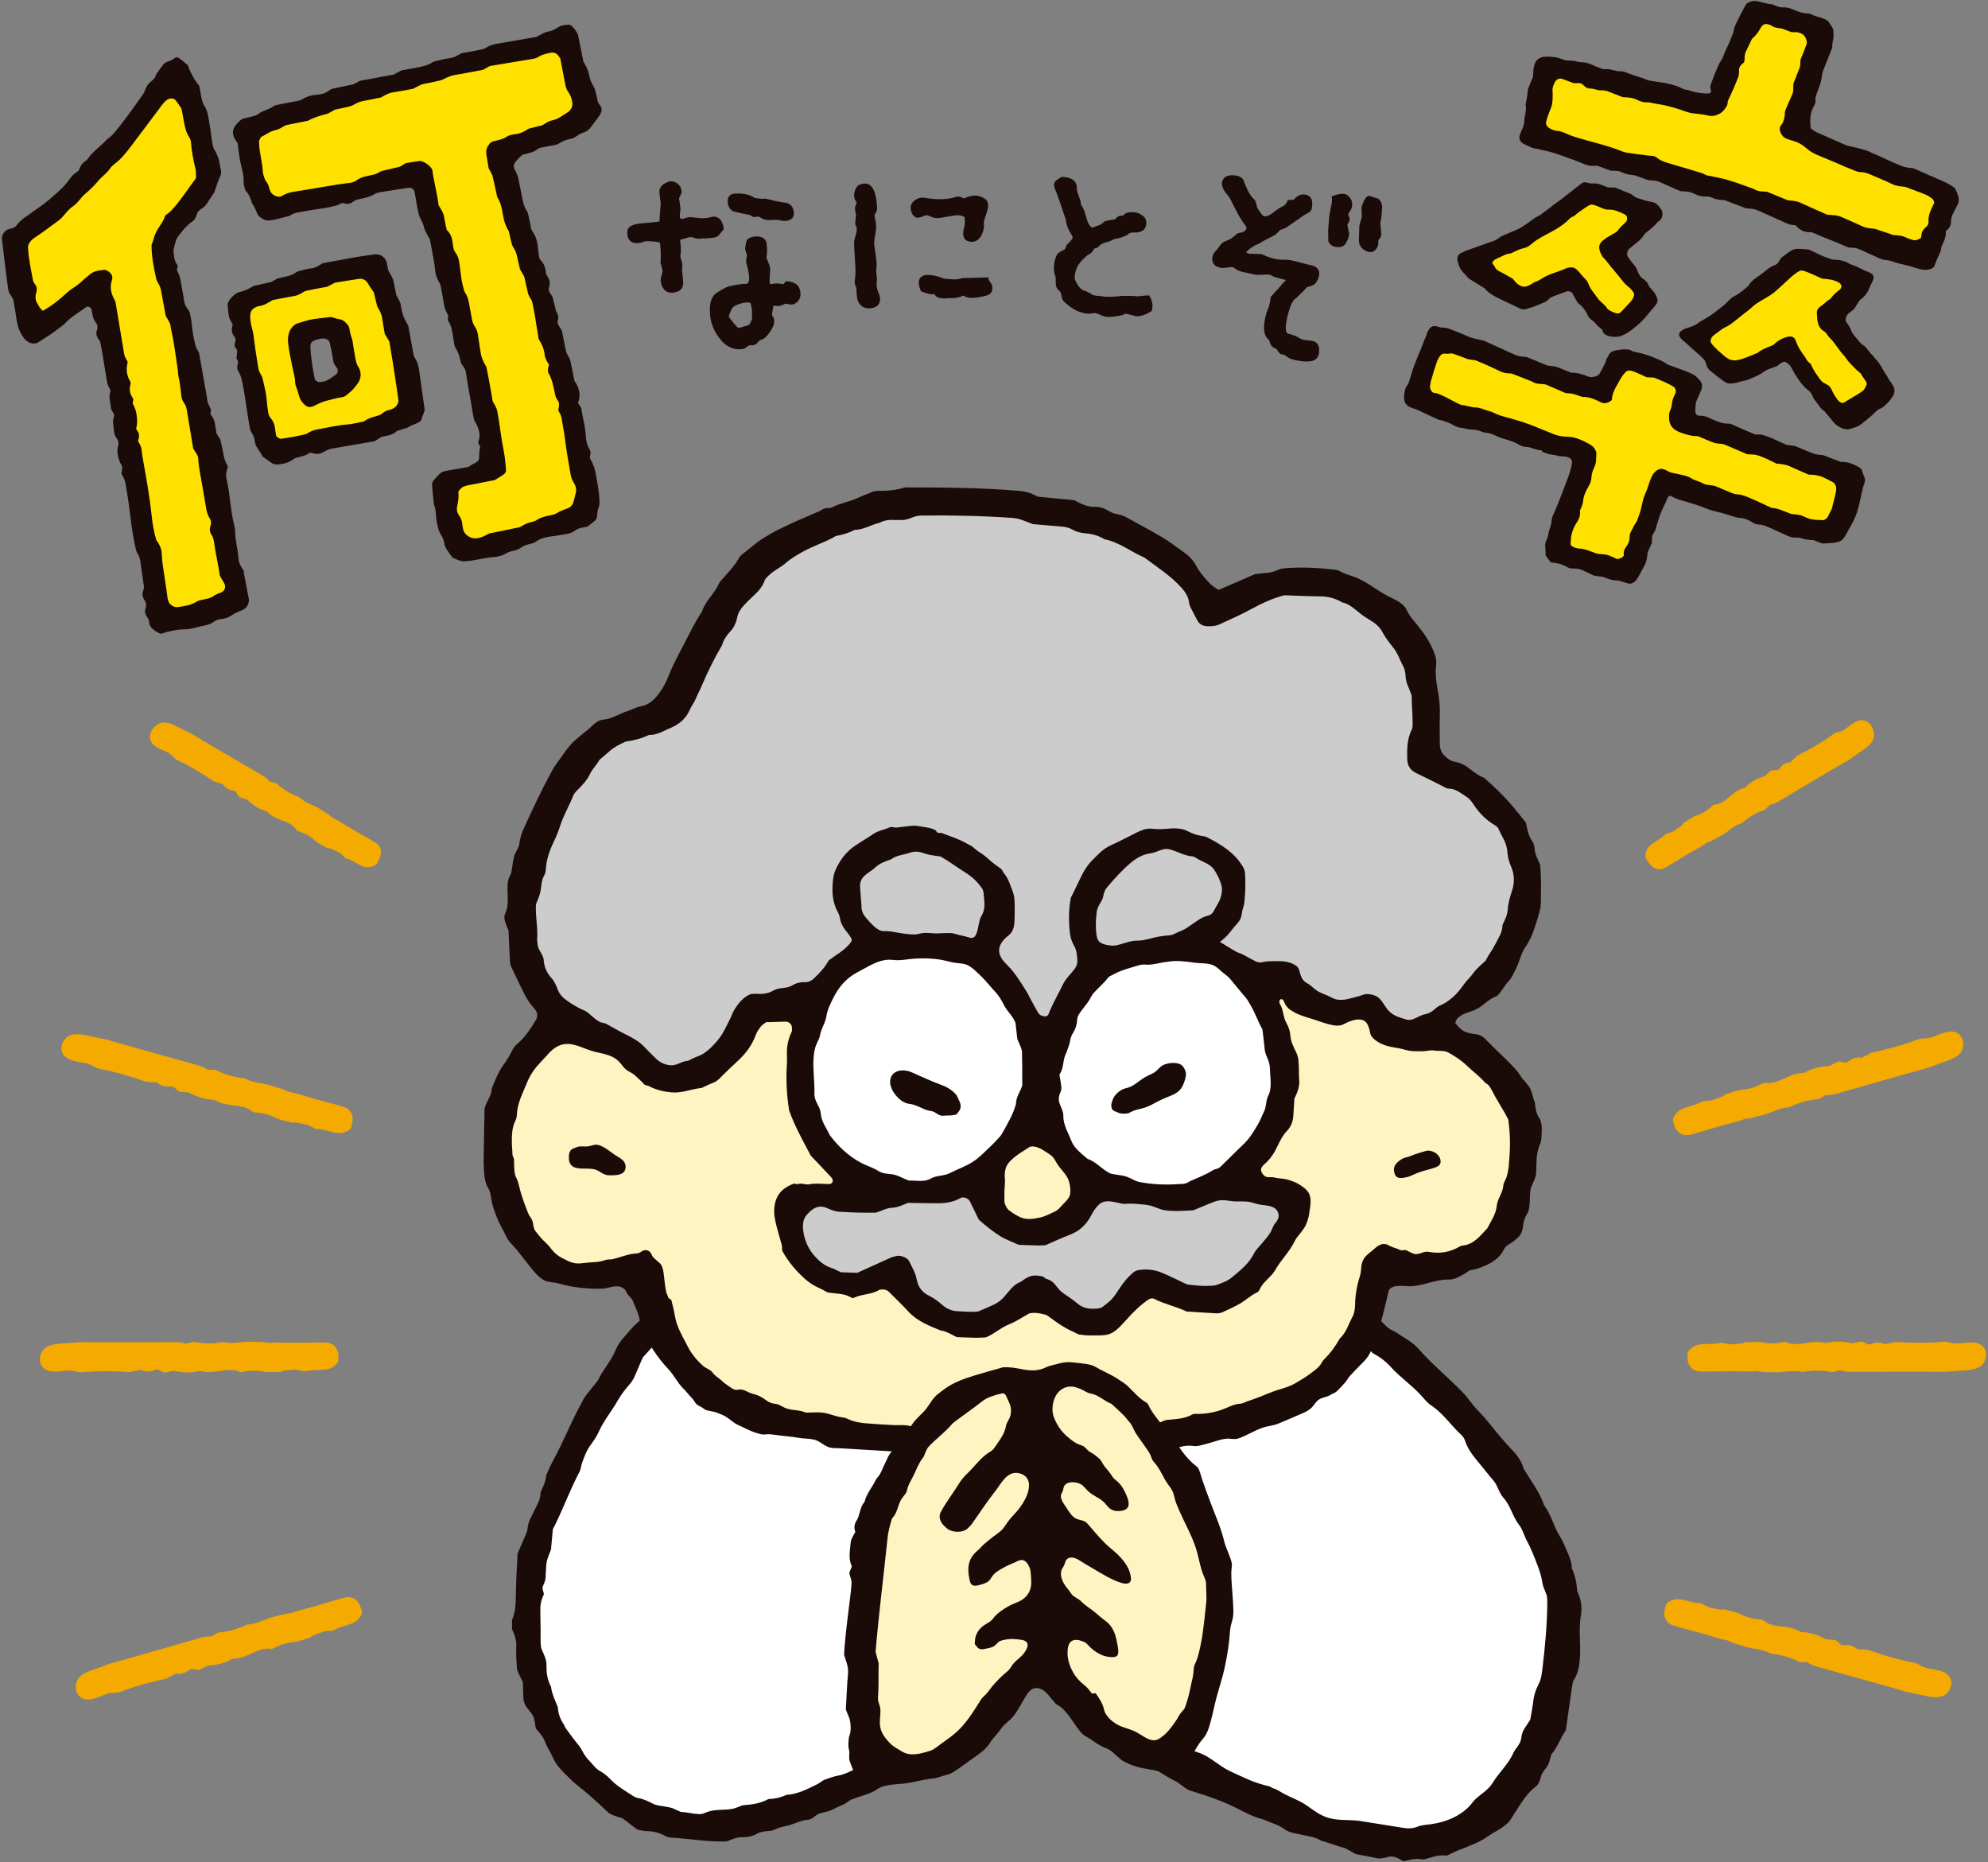
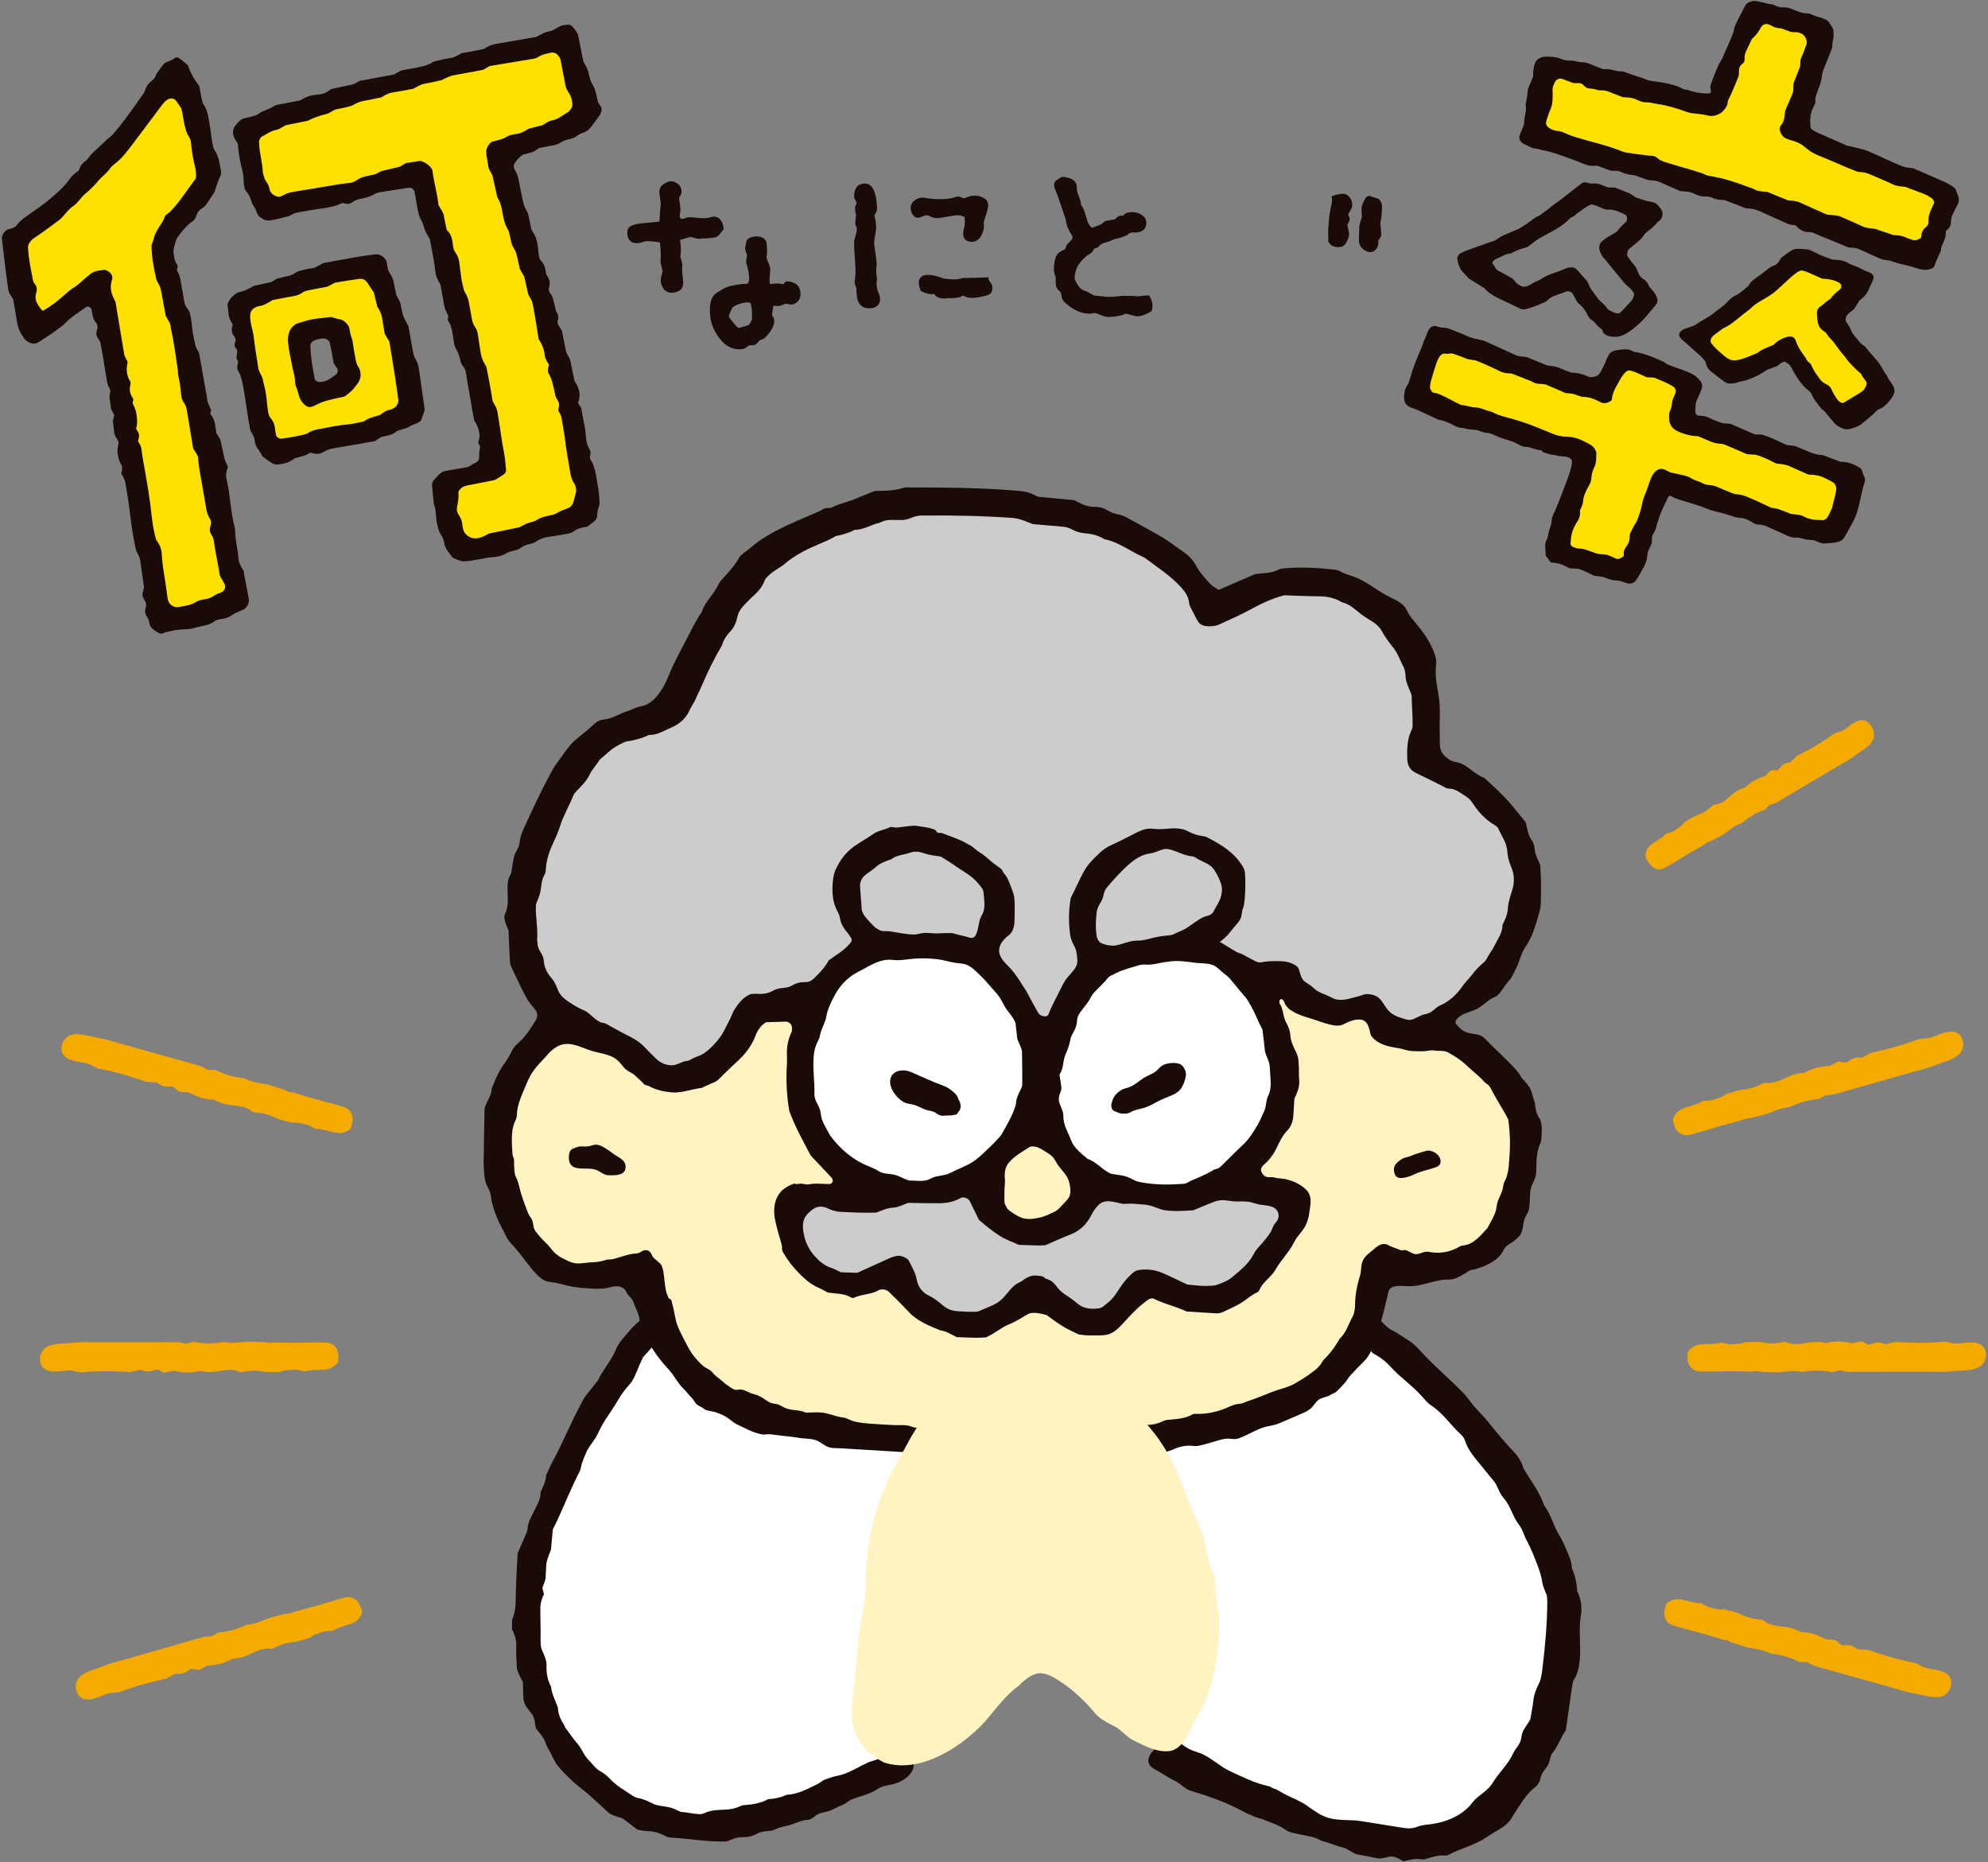
<svg xmlns="http://www.w3.org/2000/svg" id="a" width="299" height="280" viewBox="0 0 299 280">
  <rect x="0" y="0" width="299" height="280" fill="#808080" stroke="none" />
  <defs>
    <style>.b{fill:#ffe100;}.c{fill:#f5aa00;}.d{fill:#ccc;}.e{fill:#fff;}.f{fill:#fff3c2;}.g{fill:#1a0b08;}</style>
  </defs>
  <path class="e" d="M207.18,200.98c5.97,6.13,18.73,18.9,18.73,18.9,0,0,6.95,14.08,7.89,18.03s.75,7.13-.56,14.65-2.44,13.14-6.2,16.52-9.76,7.32-9.76,7.32c0,0-3,2.25-7.89,1.13s-14.46-5.63-20.09-7.7c-5.63-2.07-18.4-11.27-18.4-11.27l-9.01-8.07s-7.36.09-9.39.94-4.51,4.88-6.95,6.57-6.57,6.65-10.51,6.76-5.26,4.51-11.08,6.38-21.78,3.19-21.78,3.19c0,0-15.58-6.57-17.65-11.83s-5.45-18.78-5.45-18.78c0,0,.56-9.58,3.19-15.58s9.39-20.09,12.58-23.85c3.19-3.76,14.83-20.28,14.83-20.28,0,0-1.47-18.61,3.96-28.36,5.43-9.75,3.55-16.32,13.69-19.33s20.84-2.63,32.3-2.07,32.67,7.89,32.67,7.89l9.95,29.1,2.07,23.28,2.86,6.45" />
  <path class="f" d="M228.12,168.2c-1.37-2.99-2.95-5.92-5.59-7.96-1.83-1.67-3.99-3.72-6.58-3.52-2.06.07-3.74.21-5.73-.4-1.13-.18-2.32-.48-2.89-1.22-.14-2.28-2.43-3.8-4.7-2.7-.64.19-.95.63-1.68.57-2.01-.5-4.43-1.12-6.23-2.18-.62-.6-.41-1.36-1.6-1.74-3.27-.25-1.4,3.68-.73,5.43.61,2.57,1.81,4.66,1.71,6.55.19,1.47-.08,2.71-.67,4.11-.22,1.02.14,3.29-.75,4.02-1.34,1.35-1.68,3.3-2.96,4.62-2.31,1.45-1.31,4.78,1.72,4.54,2.03.36,5.09.51,4.3,3.47-.1,1.1-.44,2.13-1.27,3.03-3.6,5.51-7.95,13.04-15.68,11.15-2.25-.49-4.62-2.77-6.86-1.53-2.44,1.26-4.2,5.72-7.35,5.11-2.19.23-4.1-1.16-5.77-2.37-3.5-2.84-7.6,1.14-10.81,2.69-1.22.1-2.53,0-3.75-.04-2.22-1.21-5-1.55-6.7-3.48-1.27-1.16-3.51-4.37-5.45-3.65-2.26,1.28-4.95.93-7.34.36-4.59-1.86-6.28-5.63-6.99-10.15-.53-4.24,2.57-3.6,5.83-3.64,5.81.13,1.39-4.37-.64-6.25-3.42-5.32-4.45-11.45-2.73-17.4.56-1.46-.46-3.41-2.07-3.25-1.22.1-3.97-.25-4.74,1.23-1.23,1.68-1.51,3.61-3.45,5.13-.98.78-2.07,2.16-3.05,2.85-2.81,1.44-6.53,1.85-9.21.51-.96-1.26-2.25-1.68-3.28-2.84-1.53-2.1-4.02-1.96-6.1-2.83-4.75-2.69-9.13,2.75-10.68,6.91-.97,2.39-1.86,5.65-1.94,8.26.03,2.99.68,6.18,1.73,9.09.34,1.19.93,2.35,1.48,3.52.07.46.17,1.09.59,1.65,1.58,1.77,2.73,3.61,4.85,4.62,3.62,1.81,7.61-.12,11.32-.75.31,0,.9-.12,1.28-.37.29.59.92,1.1,1.39,1.43.58,1.7.14,4.11,1.49,5.41.83,3.99,2.31,8.28,5.9,10.67,1.46,1.11,2.45,2.37,4.21,3.21.58.24,1.07.15,1.36.1.58.05.9.49,1.71.64,1.34.31,1.71,1.32,3.29,1.49.29.02.75.26,1.06.44,2.52,1.12,4.95.56,7.49,1.23,3.99,1.43,7.66,1.47,11.78,1.71,2.53.59,5.57.74,8.19,1.12,1.62-.03,3.77-.19,5.44-.06,1.72-.01,3.39.13,5.05-.56,1.57.83,2.57-.08,3.89,0,3.31-.18,6.78.69,10.23-.57,1.79-.09,4.6.08,6.21-.85,1.41-.12,2.8-.2,4.24-.91,3.17.05,6.16-1.44,9.18-2.32,3.94-1.59,8.61-2.58,11.05-6.32,1.71-1.77,3.46-4.4,4.47-6.69.49-.89.51-2.25.51-2.39-.1-1.62.83-3.9.97-5.77.1-.55.5-.8.89-1.13.27-.21,1.06-.98,1.26-.91,0,0,.31-1.22.31-1.22v1.4c.85.31,1.91.9,2.73.74.95.76,2.39.68,3.35.23,3.43.59,7.64-1.06,9.71-3.57,1.44-1.53,1.78-3.51,2.45-5.52,1.66-3.76,1.95-8.22,1.38-12.2ZM107.32,206.54s0,0,0,0h0Z" />
  <path class="f" d="M149.8,180.7c2.19,8.47,17.46,1.2,10.82-5.64-.87-1.24-1.64-2.55-3.13-3.22-.36-.4-2.72-1.16-3.56-.27,0,0,.69,1.05.69,1.06-1.41-1.28-1.66-.35-2.96.52-2.35,1.56-1.79,4.98-1.85,7.56Z" />
  <path class="d" d="M189.59,179.83c-3.76-1.03-7.38-.72-10.52.93-4.44.51-9.47-2.28-13.88-.98-1.05.48-1.83,1.36-2.19,2.4-4.37,6.16-13.93,4.38-16.23-2.44-1.28-1.41-2.93-.76-3.91-.36-2.97.6-6.2.06-9.09,1.01-3.26.65-6.34,1.28-9.39-.08-1.86-.46-3.75.58-4.42,2.24-2.44,7.06,6.97,12.76,12.5,8.61,2.3-1.04,3.29-2.13,4.18,1.45,1.31,4.14,6.48,6.4,10.66,5.81,4.95-.72,7.22-8.92,11.78-3.24,2.85,3.36,7.81,4.22,10.25-.61.73-1.08,1.42-2.1,2.22-2.39,2.3-.42,4.44,1.24,6.68,2.14,7.46,2.06,11.77-4.98,14.63-9.7,2.3-2.97-.99-4.81-3.27-4.8Z" />
  <path class="d" d="M138.75,141.61c3.31-.91,9.33,3.02,9.67-2.21,4.01-6.96-5.9-13.2-11.86-12.4-4.21.95-10.08,3.84-8.28,9.44,1.02,5.11,6.32,5.48,10.47,5.16Z" />
  <path class="d" d="M167.31,143.44c5.4-1,13.99-1.63,17.12-7.27,3.06-5.9-5.6-9.77-9.4-9.72-7.49-.2-17.33,15.58-7.72,16.99Z" />
  <path class="d" d="M227.4,126.08c-.56-1.24-.6-2.12-1.94-3.12-1.71-.83-2.61-2.85-4.06-4.13-1.93-1.96-8.11-2.35-8.51-4.96.58-4.16,1.35-8.85-.31-12.85-2.41-10.36-16.35-16.62-25.23-10.45-1.78.89-4.7,2.71-5.99,2.11-.7-.32-1.08-1.44-1.28-2.32-.98-3.9-4.52-5.34-7.32-7.63-15.11-7.51-32.39-8.84-48.35-2.93-11.95,4.13-16.73,15.89-21.81,26.37-2.18,4.06-8.47,2.72-11.78,5.84-8.25,8.35-15.1,25.13-9.02,35.66,1.15,2.49,3.02,4.54,5.5,5.37,1.06.82,2.23,1.84,3.66,2.26,4.45,1.18,5.63,5.5,10.16,6.08,4.8-.82,8.22-3.58,9.82-7.78,1.24-3.92,3.21-2.26,6-3.63.95-.37,1.91-.12,2.99-.87.16-.12.53-.15.9-.18,2.12.03,3.57-1.92,4.76-3.73,1.39-1.03,4.56-2.52,3.44-4.84-6.36-7.5.12-15.74,9.03-14.89,4.96,1.23,11.91,4.2,13.18,9.47-.07,1.38.49,3.89-.4,4.7-1.84,1.41-2.01,2.86-1.75,4.08,1.03,2.42,3.08,3.69,4.22,6.06.94,1.45,1.14,3.27,3.21,4.19,1.28.32,2.06-.4,2.31-1.06,1.08-2.49,2.1-4.7,3.85-6.63.78-1.18.78-2.86.01-4.57-2.53-5.7,1.78-12.94,7.57-14.81,4.85-2.58,12.17-.68,15.5,3.96.82,3.15.22,7.47-3.05,9.75-.36.25-.57.68-.54,1.12,1.02,1.91,5.39,3.75,7.57,4.22,1.48-.08,4.01-.79,4.57.71,1.38,3.5,6.75,5.85,9.95,4.42,1.47-.5,2.18-.74,3.15,1.05,4.85,5.82,11.67-.42,15.64-5.63,4.96-5.03,7.25-13.95,4.35-20.41Z" />
  <path class="b" d="M272.37,70.12c-5.72-2.36-11.42-3.94-17.28-5.82-1.28-.18-2.6-.47-2.74-1.16-.14-1.23.62-2.74.95-4.02.12-2.44-3.37-3.5-5.27-3.61-4.38-2.85-5.39.94-6.89,3.78-7.08-2.09-14.3-4.46-22.34-7.33-2.13-.26-3.47.48-3.92,2.37-.51,1.7-2.2,4.79.51,5.98,6.38,2.53,13.02,4.25,19.55,6.58,1.47.04,3.3.54,3.82,1.42.57.69-.61,2.34-.59,3.16-.56,1.85-1.51,3.6-1.77,5.44-.46,2.44-3.82,6.06,1.24,6.85,1.74.62,3.78.82,4.89,1.37,1.97.75,2.88-.85,3.28-2.55,1.55-3.31,2.44-7.5,4.02-10.75,7.95,1.55,17.32,8.04,25.46,7.21,1.16-.75,1.6-2.24,2.15-5.29,0-1.54-.85-3.17-5.07-3.62Z" />
  <path class="b" d="M292.04,30.31c-.62-2.23-3.21-2.82-5.28-3.28-6.33-2.05-12.02-4.22-17.81-7.52,1.65-4.2,2.37-8.29,3.97-12.66.16-3.65-3.26-3.1-5.15-3.79-1.92-.92-3.38-1.1-4.81,1.56-.91,1.23-1.94,2.63-1.94,4.25-.31.32-.94.99-.76,1.82-.22,1.36-1.49,4.1-2.13,5.28-4.42.2-9.33-1.97-13.85-2.77-1.59-.48-3.54-.94-5.13-1.15-.65-.85-1.58-.84-2.25-.79-1.1-.35-2.78-1.58-4.11.38-.82,1.27-.46,2.54-.61,3.73-.9,1.86-1.67,4.97,1.28,5.46,17.8,4.73,34.66,10.58,52.54,15.98,1.55.94,4.12.75,4.37-1.63,1.18-.93.82-2.72,1.46-3.78.24-.31.32-.73.22-1.11Z" />
  <path class="b" d="M279.87,54.46c-1.63-1.65-2.65-3.38-4.32-5.2-.66-.48-1.31-1.51-.98-2.18,2.63-2,3.76-3.14,3.5-4.43-.65-2.11-4.85-2.23-6.98-3.18-2.63.25-4.08,3.26-6.2,4.27-2.44,1.29-4.09,3.38-6.48,4.67-4.05,1.79-2.22,5.28,1.75,6.97,3.41.25,5.94-2.08,8.81-3.47.74,1.53,1.75,2.91,2.76,4.39.63,1.58,2.04,2.02,2.97,3.52.71.99.76,1.81,2.36,2.02,3.69-1.04,7.18-4.03,2.81-7.37Z" />
-   <path class="b" d="M226.63,42.84c2.41,3.28,5.33.1,7.96-.76,2.66-1.38,2.29.48,3.71,1.99,2.28,4.12,6.1,6.32,8.55,1.02.62-1.33-.59-2.54-1.16-2.96-1.13-1.49-3.34-3.25-3.84-4.97,3.52-1.75,6.75-6.07.58-6.83-2.61-1.16-4.61-.66-6.19.96-2.37,1.87-5.21,3.53-7.46,4.85-4.74,1.23-8.4,3.74-2.15,6.7Z" />
  <path class="b" d="M85.32,61.01c-3.04-12.78-7.76-25.81-11.02-38.49,3.09-.91,6.16-1.97,9.05-3.21,1.21-.41,4.06-1.38,3.96-3.86-.08-1.68-1.24-2.43-1.25-4-.28-1.8-.6-3.84-2.2-4.58-9.99.99-20.72,4.91-30.49,7.59-4.2,1.39-8.48,2.22-12.51,3.98-1.11.35-3.03,1.15-3.15,2.8.37,2.83.33,10.21,5.01,9.48,6.6-1.47,13.92-3.1,20.38-5.19,1.41.24,1.03,4.56,1.79,6.02,4.24,12.29,7.88,25.96,9.94,38.89-1.36,1.56-7.19.3-7.11,3.93.03,1.27-.73,2.34.35,3.92.28,1.64,1.11,4.08,3.39,3.92,3.78-.82,7.77-2.03,11.76-3.58,8.57-1.37,2.09-11.95,2.12-17.63Z" />
  <path class="b" d="M34.3,86.15c-2.13-12.4-5.4-24.62-7.39-37.19-1.53-5.85-5.24-12.47.41-17.2,1.44-1.89,3.99-4.06,3.26-6.75-.8-2.97-1.49-13.84-6.24-10.95-6.1,7.62-12.09,15.34-20.29,21.03-2.35,2.28-.13,6.24.21,8.77-.49,4.8,3.34,4.78,6.26,1.49,1.61-1.17,5.18-4.58,5.08-3.34,2.46,16.28,5.66,32.19,8.6,48.91,2.07,3.6,6.72.25,9.72-.74,1.87-.94,1.23-2.86.39-4.03Z" />
  <path class="b" d="M60.57,56.09c-.42-4.51-2.05-8.27-3.18-12.58-1.33-3.42-4.2-2.85-6.1-2.46-3.97,1.24-8.66,2.25-12.51,3.73-3.06.54-2.5,3.58-1.91,5.66.75,4.84,1.7,9.66,3.23,14.15.1.77.3,2.36,2.32,2.63,6.31-1.61,11.76-1.87,17.5-4.82,2.27-1.82.75-4.32.65-6.32ZM44.89,53.39c-.38-1.65-.57-2.74.06-3.43,2.03-.88,4.65-1.37,5.9-.63,1.45,1.17.8,4.67,1.94,6.48.93,2.63-4.48,3.32-6.3,3.98-1.04-1.83-1.05-4.36-1.61-6.4Z" />
  <path class="g" d="M231.5,168.13c-.46-.76-.59-1.48-.64-2.32-.32-.67-.41-1.64-.8-2.28-.25-.41-.5-.6-.76-1-.1-.15-.22-.16-.32-.31-.15-.22-.21-.28-.35-.52-.2-.36-.45-.67-.73-.97-1.51-1.64-3.02-2.94-4.57-4.56-.84-.87-1.73-.53-2.89-.99-.63-.25-1.11-.8-1.55-1.34.03-.28.15-.57.42-.81.75-.65,1.48-.77,2.43-1.14,1.25-.49,2.06-1.66,3.35-2.09.77-.65,1.16-1.6,1.85-2.31.47-.47.68-1.12,1-1.7.6-1.1.78-2.41,1.52-3.44.25-.36.54-.9.75-1.3.32-.62.51-1.33.75-2,.26-.69.41-1.4.62-2.11.21-.7.16-1.53.18-2.27.04-1.64,0-2.93-.1-4.57-.31-.82-.79-1.56-.84-2.44-.03-.52-.2-1-.51-1.42-.52-.74-.6-1.69-.83-2.58-.72-.89-1.47-1.83-2.25-2.75-1.24-1.44-2.58-2.67-3.98-3.93-.98-.38-1.76-1.06-2.6-1.67-.57-.42-1.2-.65-1.88-.77-.66-.12-1.26-.61-1.7-1.11-.52-.6-.51-1.27-.52-2.02,0-1.36-.04-2.27,0-3.63.03-.91,0-1.8-.11-2.7-.13-1.13-.42-2.24-.48-3.37-.03-.44-.05-.89,0-1.32.04-.44.1-.83.02-1.27-.14-.8-.5-1.55-.86-2.27-.71-1.4-1.79-2.68-2.79-3.89-.36-.44-.59-.88-.84-1.38-.53-1.01-1.88-1.49-2.81-1.98-1.64-.86-3.27-2.26-5.02-2.87-.64-.22-1.29-.41-1.9-.72-.3-.16-.63-.31-.96-.35-2.52-.28-5.06-.43-7.58-.21-.33.03-.68.07-.96.22-1.08.56-2.28.48-3.5.66-1.76.76-3.58,1.56-5.48,2.37-.37-.26-.84-.49-1.19-.84-.84-.87-1.65-1.78-2.21-2.84-.51-.95-1.25-1.61-2.12-2.2-1-.68-1.94-1.44-2.97-2.04-1.77-1.05-3.59-1.99-5.39-3-.46-.26-.95-.39-1.45-.48-.51-.1-.97-.32-1.41-.59-.6-.36-1.27-.52-1.95-.5-1.07.03-1.97-.45-3.03-1-1.71-.16-3.56-.35-5.43-.52-.44-.2-.91-.47-1.39-.61-.48-.15-1-.22-1.49-.27-5.75-.5-11.49-.51-17.1-.52-1.24.36-2.32.52-3.52.51-.51,0-.99-.04-1.45.17-.76.34-1.55.6-2.3.95-1.2.56-2.55.74-3.73,1.37-.28.14-.67.07-1,.13-.32.06-.65.33-.95.46-2.12.92-4.28,1.8-6.33,2.86-.74.37-1.49.83-2.19,1.26-.97.62-1.91,1.5-2.84,2.18-.26.19-.53.42-.68.7-.65,1.18-1.57,2.12-2.44,3.11-.21.25-.48.49-.6.78-.68,1.53-2.04,2.61-2.56,4.23-1.02,1.5-1.8,3.16-2.64,4.77-.84,1.61-1.71,3.2-2.38,4.9-.3.77-.68,1.53-1.14,2.2-.75,1.1-1.63,2.11-3.07,2.35-.67.12-1.24.47-1.87.67-1.26.39-2.36,1.2-3.74,1.32-.68.05-1.23.51-1.7.97-.95.92-2.38,1.85-3.24,2.84-.76.88-1.36,1.87-2.06,2.78-.41.53-.73,1.16-1.04,1.74-1.41,2.61-2.66,5.32-3.9,8.03-.35.76-.57,1.5-.68,2.35-.09.68-.6,1.19-.76,1.82-.22.8-.28,1.64-.44,2.47-.03.16-.12.3-.2.45-.4.75-.38,1.55-.36,2.41.04,1.2.14,2.34-.4,3.4-.13.26-.08.67,0,.99.12.49.35.96.55,1.48.06,1.48.12,3,.2,4.53.02.33.09.68.24.98.76,1.53,1.55,3.41,2.42,4.88.35.58.84,1.08,1.25,1.63.27.36.26,1,0,1.42-.78,1.26-1.56,2.52-2.71,3.5-.37.31-.71.73-.91,1.16-.34.77-.8,1.44-1.29,2.12-.76,1.08-1.25,2.31-1.74,3.55,0,1.06-.77,1.82-1.07,3-.04,2.66-.11,5.16-.14,8.04,0,.5.05,1.01.07,1.52.04.85.2,1.68.65,2.44.27.46.36.97.42,1.47.12,1.02.5,1.96.87,2.92.37.96.94,1.82,1.35,2.76.2.45.54.88.89,1.25,1.07,1.12,1.94,2.41,2.92,3.59.47.57.96,1.16,1.56,1.58.3.22.63.38,1,.45.37.07.75.09,1.12.16.61.12,1.22.32,1.84.45.39.09.79.16,1.19.21,1.33.17,2.74.29,4.08.21.86-.06,1.58-.46,2.47-.31.22.04.13.05.35.14.26.1.59.37.65.61.13.49.86.96,1.03,1.44.34.96.92,1.93,1.01,2.95.04.33.12,1.03.28,1.33,1.08,2.13,2.35,4.18,4.05,5.97.83.87,1.36,2.05,2.22,2.89.47.44.84.99,1.31,1.44.32.31.39.65.72.95.18.17.6.34.81.47.31.2.42.35.77.44.36.09.93.17,1.28.28.52.19,1,.36,1.48.64.63.37,1.16.93,1.83,1.24,1.16.52,1.79.94,3,1.29.34.1.71.21,1.08.17.38-.05.68-.06,1.08,0,1.06.14,2.02.26,3.08.36.69.08.83.15,1.53.22.61.05,1.24.06,1.84.23.83.23,1.44.97,2.29,1.16.53.12,1.17.07,1.72.11.59.04,1.17.07,1.76.11,2.53.15,5.07.31,7.6.46.68.04,1.35.12,1.98.44.34.17.65.25.96.12.48-.22,1.1-.12,1.56.12.16.08.31.19.48.24.6.18,1.32.09,1.95.12.81.04,1.68-.03,2.45.25.39.14.8.12,1.2.14.96.04,1.93.04,2.89.11.21.02.43.08.65.04.12-.02.23-.08.36-.11.37-.1.79.07,1.18.02.58-.06,1.13-.2,1.72-.2,3.55.08,7.09.09,10.64.13.52,0,1-.1,1.47-.26.47-.17.95-.28,1.47-.29,1.68-.03,3.37-.08,5.05-.13.34-.02.72.03.99-.12,1.06-.54,2.29-.49,3.35-.96.92-.42,2.03-.73,3.05-.6.3.04.58.06.88,0,.76-.15,1.51-.38,2.26-.6.63-.19,1.25-.4,1.9-.47.65-.08,1.25.17,1.89-.05,1.17-.4,2.32-1.13,3.49-1.56.83-.32,1.72-.33,2.54-.68.35-.14.7-.29,1.05-.44.65-.28,1.3-.55,1.95-.84.58-.25,1.22-.49,1.72-.88.68-.53.85-1.28,1.69-1.62.4-.17.84-.23,1.22-.42.15-.08.28-.17.43-.25.1-.05.2-.09.3-.13.26-.12.44-.29.64-.5.34-.35.68-.69,1-1.07.28-.31.44-.68.72-.99.7-.76,1.42-1.51,2.16-2.24.47-.46.8-1.05,1.09-1.64.27-.52.56-1.03.81-1.56.09-.2.1-.36.09-.57,0-.6.28-1.22.44-1.79.38-1.33.76-2.91,1.08-4.26.09-.4.12-.9.49-1.16.44-.32.97-.33,1.49-.34.27,0,.53.03.8.03,2.19.23,4.27-1.04,6.46-.98.87.03,1.66-.49,2.4-.9.28-.16.61-.49.94-.53.67-.11,1.28-.31,1.9-.57,1.25-.52,2.41-1.23,3.02-2.52.22-.45.64-.72,1.08-.98.42-.25.8-.59,1.15-.93.36-.35.6-1,.64-1.53.05-.68.26-1.32.6-1.89.09-.14.18-.28.22-.44.28-.97.18-2,.28-3,.12-1.01.87-1.8.89-2.84,0-.34.03-.8.03-1.14,0-1.02.15-2.27.58-3.18.21-.46.19-1.21.22-1.71.05-.68,0-1.57-.38-2.19ZM80.77,141.51c.19-1.85-.28-3.72-.16-5.53.24-.65.54-1.26.67-1.9.16-.83.13-1.64.53-2.37.16-.28.28-.62.28-.95.08-1.56.59-2.92,1.23-4.27.36-.75.67-1.49.92-2.29.5-1.58,1.36-3,1.97-4.54.12-.3.35-.57.58-.8.72-.7,1.51-1.54,1.93-2.45.35-.75,1.07-1.46,1.44-2.15.53-.46,1.03-.89,1.53-1.32.76-.67,1.51-1.01,2.42-1.43,1.16-.15,2.46-.49,3.5-1,1.24.04,2.23-.64,3.3-1.08,1.25-.53,2.27-1.39,2.82-2.67.27-.61.69-1.13.94-1.74.24-.62.57-1.19.83-1.8.9-2.14,1.92-4.21,3.1-6.21.23-.82.7-1.49,1.27-2.1.59-.62.87-1.39,1.05-2.22.14-.67.55-1.21,1-1.7.55-.61,1.16-1.17,1.76-1.74.61-.57,1.07-1.24,1.36-2.04.12-.29.42-.51.65-.74.72-.7,1.74-1.15,2.49-1.81.76-.67,1.74-1.24,2.6-1.72,1.58-.89,3.37-1.4,4.93-2.34.99-.18,1.95-.45,2.83-.93,1.4,0,2.52-.8,3.82-1.09,1.03-.58,2.16-.36,3.35-.38.52-.02.99-.19,1.45-.37.46-.2.94-.3,1.46-.31,4.56-.05,9.12.04,13.68.36,1.06.08,1.96.52,3.04.93,1.4.12,2.92.24,4.44.38.5.04,1,.16,1.46.42.61.34,1.26.52,1.95.58,1.03.08,2.01.32,2.91.89,2.22.43,4,1.9,6.04,2.77,1.92,1.45,3.96,2.74,5.59,4.56.59.67,1.03,1.37,1.12,2.26.03.35.2.64.36.95.34.6.6,1.23.96,1.81.28.47.82.69,1.3.73.67.04,1.35,0,1.97-.29,1.5-.69,3.01-1.35,4.48-2.14,1.59-.85,3.21-1.7,5.24-2.22,1.62.05,3.48.15,5.33.16,1.22,0,2.35.29,3.4.92,1.03.19,1.94,1.07,2.77,1.72.53.44,1.15.76,1.72,1.14.6.38,1.12.85,1.45,1.45.49.92,1.11,1.73,1.76,2.54.66.82.96,1.86,1.47,2.76.23.43.32.98.34,1.48.04,1.06.62,1.94.92,2.92,0,1.5.14,2.57.14,4.09,0,.34.02.72-.12,1-.71,1.39-.73,2.89-.69,4.42.02.95.42,1.66,1.2,2.06,1.52.77,3.08,1.48,4.59,2.29.14.08.33.12.49.12,1.09.04,1.79.71,2.66,1.25.44.28.74.68,1.02,1.12.87,1.31,1.95,2.42,3.32,3.19.14.09.25.23.37.35.23.45.43.93.68,1.37.44.76.7,1.56.75,2.42.04.68.28,1.43.55,2.06.5,1.15.52,2.35.17,3.47-.3.96-.62,1.89-.68,2.92-.05.86-.44,1.6-.79,2.35-.03,1.23-.6,1.9-1.11,2.94-.44.89-.91,1.41-1.39,2.35-.11.21-.44.44-.61.6-.21.21-.43.42-.65.62-.42.39-.86,1.09-1.26,1.5-.52.52-.91,1.1-1.35,1.68-.64.84-1.51,1.61-2.44,2.14-.28.16-.59.26-.85.42-.22.14-.42.31-.61.48-.38.33-.78.57-1.3.68-.25.04-.48.12-.71.22-.51.2-1,.56-1.56.64-.41.06-.8-.11-1.19-.22-.86-.26-1.62-.57-2.21-1.27-.55-.64-.92-1.58-1.67-2.03-.42-.23-.89-.32-1.36-.35-.52-.04-.91.21-1.39.33-1.12.26-2.16.71-3.34.47-.3-.06-.55-.2-.83-.34-.16-.09-.32-.17-.49-.24-.51-.2-1.02-.4-1.49-.67-.47-.28-.81-.69-1.26-.99-.33-.21-.64-.35-.9-.66-.38-.48-.46-1.03-.65-1.59-.09-.27-.23-.45-.46-.6-.79-.52-1.67-.67-2.63-.67-.68,0-1.36,0-2.04.09-.22.03-.44.1-.65.11-.5.02-1-.31-1.41-.52-.38-.19-.76-.41-1.13-.62-.36-.2-.76-.28-1.11-.47-.48-.26-.94-.56-1.41-.84-.11-.06-1-.66-1.08-.6.46-.36.92-.75,1.3-1.18.41-.48.77-.99,1.2-1.46.3-.33.59-.68.72-1.12.1-.35.12-.7.2-1.05.06-.26.17-.51.23-.76.07-.33.09-.69.12-1.03.11-1.17.12-2.59.04-3.77-.03-.32-.14-.68-.31-.96-1.28-2.15-3.23-3.32-5.4-4.44-.14-.08-.32-.12-.48-.15-.85-.1-1.66-.35-2.43-.77-.91-.52-2.27-.45-3.27-.35-.64.06-1.24.06-1.88,0-.51-.06-.99-.04-1.48.12-.8.26-1.56.71-2.31,1.08-.79.38-1.57.82-2.38,1.16-.78.34-1.45.79-2.04,1.38-.36.35-.72.68-1.06,1.05-.57.6-1.03,1.26-1.41,2.02-.61,1.17-1.14,2.39-1.75,3.56-.33,1.84-.34,3.46-.13,5.33.08.69.3,1.32.65,1.93.36.61.39,1.3.46,1.96.05.52-.07,1-.36,1.41-.2.27-.41.52-.62.77-.44.5-.87.98-1.17,1.59-.71,1.49-1.56,2.91-2.16,4.46-.14.37-.46.44-.85.34-.33-.08-.59-.23-.77-.57-.42-.75-.84-1.49-1.24-2.25-.17-.29-.29-.61-.48-.9-.68-1.06-1.32-2.14-2.12-3.12-.68-.84-1.76-1.57-1.96-2.68-.2-1.08.56-1.97,1.36-2.59.92-.71.93-1.77.94-2.91,0-.91.05-1.87-.05-2.76-.06-.5-.2-.88-.38-1.35-.33-.82-.56-1.66-1.17-2.34-.25-.28-.2-.51-.5-.72-.2-.15-.41-.29-.61-.44-.61-.41-1.12-.92-1.69-1.39-.53-.44-1.11-.7-1.62-1.18-.37-.36-.84-.57-1.3-.82-1.16-.65-2.32-.99-3.56-1.48-.27-.11-.53.04-.76-.12-.14-.12-.14-.26-.3-.36-.49-.27-1.25-.4-1.8-.47-.48-.06-.96-.2-1.44-.18-.5.02-.99.09-1.48.15-.36.04-.7.09-1.06.13-.41.04-.73-.2-1.11-.02-.8.38-1.66.46-2.4.97-.95.65-1.96,1.22-2.91,1.88-1.2.85-2.08,1.99-2.76,3.45-.2.44-.34.94-.4,1.44-.19,1.68-.19,3.36.69,4.95.17.29.28.63.34.96.13.88.61,1.57,1.17,2.24.22.26.41.55.57.85.06.11.02.29-.04.42-.07.15-.2.28-.3.4-.86,1.02-2.05,1.64-3.1,2.44-.56,1.04-1.34,1.88-2.19,2.68-.36.34-.77.6-1.32.58-.68-.02-1.34.12-1.92.47-.44.27-.92.36-1.43.41-.51.04-1,.13-1.44.38-.75.44-1.55.56-2.41.5-.34-.03-.67.02-1,.03-1.14.46-1.85,1.37-2.47,2.36-.27.42-.41.91-.63,1.35-1.09,2.13-1.23,2.69-2.88,4.33-.6.58-1.24,1.08-2.05,1.35-.47.17-.91.42-1.4.65-.81,0-1.63.69-2.47.68-.89-.02-1.66-.36-2.31-.96-.63-.59-1.23-1.22-1.82-1.83-.73-.76-1.61-1.27-2.54-1.73-1.08-.52-2.11-1.14-3.16-1.71-.14-.08-.32-.13-.48-.15-1.05-.12-1.93-1.49-2.87-1.88-.78-.32-1.53-.77-2.24-1.24-.71-.47-1.4-1.02-1.71-1.88-.18-.5-.52-1.25-.86-1.64-.72-.79-1.19-1.67-1.25-2.75-.03-.52-.31-.97-.57-1.41-.28-.46-.42-.97-.37-1.46ZM130.79,145.21c1.1-.58,2.25-1.03,3.5-.87,1.1.14,2.13-.11,3.23-.19.84-.06,1.7-.06,2.54,0,.67.04,1.32.13,1.97.27.56.12,1.1.29,1.67.36.71.1,1.4.08,2.04.46.73.44,1.35,1.1,1.96,1.69.68.67,1.24,1.42,1.89,2.1.61.63,1.03,1.34,1.42,2.12.45.92,1.32,1.59,1.72,2.66.09.76.19,1.59.28,2.44.14.31.28.62.41.94.12.32.28.65.29.97.04,1.69.04,3.37.04,5.08-.31.92-.95,1.73-.95,2.79-.45,1.62-1.32,3.03-2.12,4.47-.16.28-.4.53-.62.77-.34.36-.68.73-1.04,1.07-.85.78-1.64,1.65-2.6,2.29-1.08.73-2.37,1.15-3.55,1.76-.9.47-1.98.32-2.87.82-.59.34-1.25.39-1.95.35-.51-.04-1-.04-1.39-.05-.92-.34-1.65-.83-2.52-.94-.68-.09-1.38-.09-1.97-.46-.87-.56-1.87-.82-2.77-1.32-1.86-1.01-3.32-2.42-4.59-4.09-.51-1.08-1.28-2.04-1.37-3.28-.04-.52-.28-.98-.51-1.43-.24-.46-.45-.94-.44-1.46.06-1.85-.27-3.7-.12-5.55.05-.68.15-1.32.42-1.95.2-.45.47-.9.55-1.38.17-1.01.8-1.84.95-2.83.16-1.02.6-1.88,1.04-2.77.84-1.68,2.01-3.02,3.68-3.88.58-.29,1.15-.64,1.74-.94ZM129.35,133.38c-.04-.7.21-1.31.75-1.77.5-.44.98-.66,1.47-1.11.73-.68,1.49-.96,2.46-1.29.82-.64,1.87-.65,2.8-.98.85-.29,1.46-.17,2.29.12.79.28,1.65.32,2.35.44,1.33.76,2.37,1.56,3.54,2.29,1.16.73,1.83,1.32,2.66,2.45.2.27.26.6.28.92.11,1.18.3,2.26-.35,3.31-.27.44-.32.95-.43,1.43-.17.77-.35,2.12-1.32,1.8-.75-.24-1.53-.35-2.28-.59-.31-.1-.62-.11-.95-.1-.45.02-.92,0-1.37.04-.9.08-1.8-.18-2.69,0-.28.06-.57.14-.85.17-.2,0-.4,0-.6,0-1.08-.07-2.15-.29-3.21-.46-.37-.05-.69-.04-1.07-.04-.17,0-.31-.04-.46-.11-.79-.34-1.4-1.09-1.96-1.71-.47-.51-.83-1.07-.84-1.8-.03-1.01-.17-2.03-.21-3.03ZM151.12,177.18c-.03-.47,0-.92.1-1.37.18-.71.7-1.25,1.24-1.71.54-.45,1.11-.82,1.7-1.19.15-.1.3-.2.45-.29.15-.1.28-.2.48-.22.55-.08,1.24.19,1.71.49.44.28.99.59,1.38.93.44.38.71,1.09,1.08,1.56.56.72,1.26,1.39,1.52,2.28.19.65.34,1.73.02,2.33-.23.43-.68.82-1,1.18-.33.36-.67.77-1.12.99-.75.35-1.48.75-2.28.92-.95.2-1.97.38-2.95-.05-.61-.28-1.19-.66-1.73-1.07-.25-.19-.39-.53-.54-.83-.08-.14-.1-.33-.11-.49-.02-.34,0-.67,0-1-.05-.84.13-1.64.07-2.46ZM131.81,182.32c.83-.27,1.56-.68,2.42-.72.86-.04,1.6-.45,2.37-.73,1.52.03,3.04.06,4.55.06,1.2,0,2.33-.21,3.37-.81.36-.21,1.15.1,1.32.46.45.92.9,1.85,1.38,2.82.98.88,2.05,1.74,3.21,2.47.85.54,1.84.87,2.79,1.31,1,.04,2.01.08,3.02.1.33,0,.67-.03,1-.04,1.21-.52,2.41-1.1,3.64-1.56,1.48-.55,2.53-1.55,3.23-2.91.3-.6.67-1.15,1.14-1.61.36-.35.83-.52,1.35-.53.75,0,1.41.22,2.13.36.16.04.33.04.5.03.67-.06,1.32-.03,1.99.04.61.04,1.23.08,1.81.23.76.2,1.44.6,2.23.7,1.37.19,2.84.08,4.21,0,1.07-.43,2.12-.9,3.2-1.3.28-.1.56-.18.85-.21.8-.08,1.63.18,2.44.18.38,0,.77-.02,1.16,0,.28,0,.56.03.83.08.44.08.84.24,1.27.34,1.04.25,2.57.04,3.02,1.29.2.6-.05,1.12-.44,1.56-.38.44-.45.99-.78,1.48-.36.54-.8,1.05-1.22,1.56-.43.51-.92.95-1.22,1.56-.76,1.52-2.09,2.54-3.35,3.59-.63.52-1.44.8-2.22,1.08-.3.12-.65.13-.99.14-.5.03-1,.03-1.51,0-.68-.04-1.35-.13-1.97-.2-1.29-.6-2.51-1.23-3.76-1.75-1.12-.47-2.3-.6-3.48-.42-.31.04-.66.2-.89.4-.75.66-1.4,1.4-1.94,2.24-1.04,1.61-1.32,1.91-2.6,2.88-.27.2-.6.26-.94.28-1.03.08-2.03-.03-2.87-.76-.36-.3-.73-.59-1.11-.85-.6-.42-1.24-.78-1.73-1.34-.31-.36-.55-.76-.92-1.06-.22-.19-.48-.31-.75-.41-.13-.05-.29-.07-.39-.15-.05-.04-.08-.12-.14-.15-.3-.2-.74-.2-1.08-.24-.64-.07-1.22.13-1.75.47-.26.16-.49.38-.76.5-1.08.44-1.7,1.44-2.45,2.28-.45.5-.99.88-1.59,1.16-.75.35-1.51.66-2.26.98-1.02.12-2.04.02-3.04-.03-.88-.04-1.65-.33-2.33-.92-.65-.57-1.32-1.08-2.11-1.46-.96-.47-1.57-1.3-1.77-2.38-.18-1.02-.72-1.91-1.18-2.83-.23-.45-1.24-.86-1.8-.73-.32.08-.65.13-.95.27-1.66.74-3.31,1.5-5.01,2.27l-2.46-.08c-.51-.23-.95-.5-1.44-.66-1.01-.32-1.79-.97-2.49-1.75-.96-1.07-1.54-2.36-1.73-3.76-.12-.85-.09-1.79.52-2.47.68-.75,1.47-1.43,2.53-1.18.16.04.33.08.48.15.62.29,1.25.53,1.95.57,1.85.11,3.71.18,5.52.13ZM189.23,169.01c-.67,1.15-1.35,2.27-2.34,3.18-1.08,1.01-2.12,2.09-3.19,3.12-.2.19-.44.4-.71.45-.28.06-.49.13-.73.31-.44.26-.91.49-1.38.71-.36.17-.73.33-1.1.49-.32.14-.68.26-.98.45-.52.36-1.13.3-1.75.34-1.88.12-3.78.04-5.63-.32-.33-.06-.66-.19-.96-.35-.61-.32-1.23-.59-1.92-.67-.51-.06-1-.16-1.48-.24-1.28-.58-2.15-1.78-3.48-2.22-.52-.45-1.07-.88-1.54-1.38-.36-.36-.69-.8-.87-1.26-.48-1.26-1.27-2.44-1.24-3.87,0-.68-.4-1.29-.6-1.94-.15-.5-.09-.99.12-1.47.28-.68.23-.69-.05-2.4-.03-.15-.07-.36,0-.45.59-.86.44-1.95.83-2.86.32-.76.63-1.53.77-2.36.05-.32.2-.64.37-.92.35-.58.59-1.18.62-1.88.02-.35.11-.66.28-.94.37-.6.84-1.13,1.26-1.7.23-.32.43-.64.6-.99.22-.43.6-.78.93-1.12.37-.39.78-.76,1.15-1.16.3-.34.46-.67.87-.85.29-.13.59-.29.88-.44.99-.48,2.01-.72,3.07-1.05.2-.07.42-.12.64-.16.32-.04.63-.02.94,0,1,0,1.99-.35,3-.44,1.38-.24,2.71-.05,4.08.14.89.13,1.74.02,2.61.31.56.2,1,.61,1.43,1.01.44.4.84.61,1.24,1.06.78.91,1.51,1.86,2.3,2.76.35.38.57.84.84,1.29.7,1.19,1.08,2.4,1.76,3.59.12,1.01.26,2.03.35,3.03.04.53.28.99.47,1.46.2.48.3.98.31,1.48.03,1.35.37,2.79-.27,4.04-.37.73-.24,1.65-.64,2.4-.3.59-.52,1.23-.85,1.8ZM164.92,137.29c.04-.33.13-.66.27-.96.27-.6.63-.94.75-1.61.08-.51.28-.97.6-1.34,1.08-1.26,2.18-2.5,3.44-3.57.91-.76,1.85-1.34,3.08-1.5.65-.08,1.25-.44,1.89-.6.31-.08.68-.07,1,.02,1.15.29,2.2.96,3.4,1.04.25,0,.68.34.91.46.86.45,1.82.75,2.37,1.57.45.68.87,1.54,1.08,2.32.21.81-.04,1.83-.42,2.55-.14.28-.32.56-.48.84-.14.24-.24.51-.41.72-.22.3-.52.41-.87.5-.5.12-.88.33-1.3.61-.58.4-1.16.79-1.73,1.18-.63.42-1.35.61-2.01.97-.32.17-.69.15-1.05.19-.41.04-.83.1-1.24.17-.96.16-1.89.54-2.87.58-.3.02-.6,0-.9.05-.85.14-1.57.44-2.41.64-.42.1-.84.09-1.26.02-.39-.07-.84-.16-1.18-.36-.68-.37-.68-1.32-.74-2-.06-.84,0-1.66.09-2.49ZM226.95,175.08c-.06.68-.21,1.66-.51,2.27-.15.29-.31.61-.34.93-.1,1.2-.89,1.93-1,3.12-.12,1.21-.87,2.24-1.39,3.27-1.01,1.09-2.02,2.43-3.65,2.61-.16.02-.34.05-.47.13-1.52.9-3.06,1.15-4.77.82-.67-.13-1.34.44-2.01.34-.36-.06-.91-.38-1.23-.54-.35-.18-.69.1-1.04-.09-.52-.27-.96-.31-1.48-.57-.17-.12-.36-.21-.56-.27-.81-.2-1.4.33-1.96.82-.37.33-.8.62-1.14.99-.31.34-.5.74-.6,1.19-.1.46-.08,1.16-.22,1.61-.44,1.4-.76,2.94-.77,4.42,0,.51-.1,1.34-.35,1.79-.64,1.16-.96,2.44-1.96,3.36,0,.02,0,.03-.02.04-.62,1.09-1.35,2.12-2.26,3-.35.34-.48.76-.8,1.11-.43.46-.95.84-1.47,1.21-.68.5-1.48.99-2.21,1.4-.65.36-1.33.6-2.04.81-.41.12-.82.24-1.21.39-.28.1-.54.2-.8.31-.68.29-1.38.56-2.07.81-.37.13-.74.27-1.11.39-.28.1-.66.3-.95.32-1.04.05-1.86.58-2.8.91-1.25.43-2.47.65-3.87.62-.17,0-.36-.02-.5.06-1.19.7-2.54.72-3.88.85-.32.04-.63.2-.93.33-.61.28-1.27.39-1.95.42-1.18.04-2.36.07-3.44.11-.56.2-1.03.37-1.51.54-2.01.17-4.03.12-6.06.04-1.17-.05-2.36,0-3.54,0-.77.35-1.56.52-2.38.02-.13-.08-.33-.06-.5-.06-.16,0-.35,0-.48.07-.76.37-1.56.54-2.43.52-.68-.02-1.35,0-2.02,0-.64,0-1.27-.03-1.9-.04-.69-.02-1.4-.06-2.1-.02-.2.02-.39.09-.59.12-.29.05-.6,0-.9-.03-1.4-.13-2.78-.35-4.18-.52-.54-.06-1.08-.13-1.63-.2-.52-.06-1.05-.08-1.56-.19-.29-.07-.57-.21-.87-.27-.67-.1-1.38-.04-2.05-.06-1.34-.05-2.68-.16-4.02-.25-1.01-.07-2.02-.22-2.97-.68-.29-.14-.53-.2-.87-.24-1-.13-2.04-.63-3.04-.72-.84-.08-1.57.03-2.43,0-1.1-.5-2.18-.23-3.24-.77-.63-.32-.81-.49-1.48-.57-.85-.1-1.22-.57-1.97-1.01,0,0-.02,0-.03,0-.52-.29-.77-.34-1.33-.5-.68-.19-1.25-.72-2-.6-.25.04-.45.08-.69-.02-.36-.13-.67-.42-.99-.62-.51-.3-.76-.64-1.24-1-.29-.19-.56-.41-.8-.66-.12-.11-.2-.24-.3-.36-.3-.35-.99-.59-1.33-.89-.93-.83-1.76-1.81-2.32-2.92-.55-1.08-1.24-2.25-1.63-3.4-.3-.88-.37-1.78-.61-2.68-.09-.35-.15-.47-.2-.83-.03-.17-.5-.35-.52-.52-.03-.28-.22-.47-.28-.76-.2-.93-.27-1.91-.39-2.84-.04-.39-.15-.75-.28-1.1-.2-.51-1.23-1.04-1.44-1.53-.19-.46-.44-.84-.99-.84-.44,0-.54.2-.93.39-.23.11-.49.11-.74.13-1.14.12-2.19.58-3.29.84-.23.05-.45.04-.69.05-.12,0-.23.04-.35.07-.54.17-1.08.3-1.64.32-.65.03-1.29.09-1.93.17-.82.11-1.5-.03-2.24-.41-.5-.26-1.04-.48-1.48-.83-.43-.32-.77-.74-1.1-1.16-.2-.26-.41-.48-.65-.7-.57-.53-1.07-1.13-1.54-1.75-.25-.33-.3-.77-.36-1.16-.06-.36-.17-.62-.39-.92-.28-.36-.43-.81-.59-1.24-.2-.49-.37-.99-.54-1.48-.28-.79-.49-1.6-.69-2.41-.08-.31-.18-.58-.33-.85-.24-.44-.24-.94-.28-1.43-.04-.44,0-.92-.05-1.35-.02-.14-.09-.22-.14-.35-.11-.27-.08-.6-.1-.88-.04-.48-.07-.95-.07-1.42,0-1.01.04-2.03.47-2.96.14-.29.28-.62.28-.95.05-1.73.84-3.21,1.46-4.74.37-.94.85-1.77,1.5-2.55.48-.57,1.01-1.08,1.5-1.64.22-.27.46-.52.72-.76.4-.36.86-.68,1.38-.86,1.6-.57,3.16.39,4.64.85,1.38.44,2.92.47,4.02,1.5.18.17.35.35.5.54.22.27.42.55.68.77.42.34.93.51,1.33.86.38.35.76.69,1.13,1.06.12.12.23.29.38.38.19.11.44.11.63.21,1.09.58,2.22.83,3.42.94,1.53.14,3.01-.52,4.51-.67.61-.28,1.21-.59,1.83-.82.63-.24,1.17-.94,1.66-1.4.6-.56,1.18-1.16,1.8-1.71,1.24-1.12,2.26-2.4,2.84-4.02.16-.46.46-.88.76-1.27.19-.25.49-.42.79-.66.96-.03,1.96-.06,2.98-.09.52,0,.96.48.92.99-.02.16.04.36-.03.5-.51,1.07-.77,2.19-.73,3.4.02.51.03,1.02,0,1.52-.16,2.36-.03,4.72.35,6.99.84,2.34,2.02,4.44,3.24,6.75.92.98,2,2.09,3.05,3.23.28.29.32.63.16.84-.09.12-.28.2-.44.2-.51,0-1.01-.04-1.52-.05-.52-.02-1.03,0-1.55.1-.37.07-.76-.1-1.16-.11-.27,0-.55.09-.82.07-.07,0-.04-.09-.12-.09-.1,0-.23.06-.32.1-.44.15-.85.38-1.24.66-1.4,1.01-1.73,2.8-1.46,4.4.15.84.37,1.66.6,2.48.12.42.24.84.36,1.25.05.19.12.37.13.56.03.25-.04.55.1.78.92,1.64,2.04,2.93,3.34,4.1.65.59,1.36,1.04,2.15,1.39.47.2.92.47,1.27.66,1.27.22,2.49.1,3.57.78.11.07.33.07.45,0,1.2-.57,2.65-.44,3.79-1.19.51-.08,1.01-.07,1.41.32.99.97,1.97,1.93,2.91,2.94,1.33,1.46,3.08,2.14,4.82,2.85.87.11,1.59.59,2.48,1.02.9.03,1.91.08,2.92.1.5,0,1-.04,1.44-.06,1.31-.52,2.26-1.48,3.52-1.97,1.08-.42,2.04-1.1,3.03-1.64.87-.19,1.7,0,2.6.25.78.55,1.6,1.18,2.48,1.72.73.45,1.52.78,2.35,1.2.44.04.95.14,1.45.14,3.04-.02,3.38.28,5.69-2.32,1-1.12,2.04-2.15,3.26-3.02.28-.2.64-.31.96-.15,1.52.79,3.21,1.1,4.85,1.89,1.41.09,2.93.2,4.45.28.33.02.69-.04.98-.17.91-.41,1.81-.83,2.67-1.32.85-.51,1.57-1.21,2.49-1.64.14-.06.29-.2.36-.34.51-1.28,1.8-1.95,2.44-3.1.81-1.45,2.04-2.6,2.78-4.09.15-.3.31-.59.52-.84.48-.62,1.01-1.19,1.32-1.93.21-.5.37-1,.44-1.55.17-1.32.58-2.68-.54-3.7-.23-.2-.47-.39-.73-.56-.61-.41-1.25-.66-1.97-.86-.55-.16-1.11-.16-1.68-.25-.17-.03-.33-.08-.5-.11-.39-.05-.82.07-1.18-.13-.22-.12-.4-.35-.52-.57-.43-.77.39-1.2.85-1.69.58-.61,1.05-1.32,1.41-2.09.43-.89.84-1.79,1.55-2.52.58-.6.88-1.4.93-2.27.05-.84.11-1.68.16-2.55.41-.87.83-1.77.72-2.84-.06-.68-.04-1.35-.05-2.03,0-.17-.04-.34-.04-.51.02-.52-.13-1.12-.36-1.58-.39-.79-.82-1.64-.87-2.48-.04-.68-.25-1.32-.6-1.93-.52-.9-.42-1.99-.99-2.89-.15-.26-.07-.79.32-.69.15.04.25.22.31.35.11.2.15.42.29.6.15.2.33.36.49.55.31.19.63.38.94.57.65.3,1.32.54,2,.74,1.3.36,2.59.96,3.93,1.14.42.05.82.03,1.21-.14.36-.15.68-.36,1.06-.49.6-.22,1.51-.44,2.12-.09.51.28.73,1.01.86,1.55.04.14.04.28.09.43.12.41.49.75.82,1,.91.68,1.99.93,3.09,1.1.26.04.52.09.76.15.36.09.72.2,1.08.27.68.12,1.37.08,2.04.1.63,0,1.21-.21,1.83-.12.74.13,1.46-.06,2.12.32,1.05.59,1.93,1.15,2.78,1.97.93.9,1.81,1.5,2.67,2.48.2.23.4.24.6.47.18.21.44.68.57.92.74,1.48,1.57,2.6,2.38,4.23.33,2.6.32,4.2.08,6.73Z" />
  <path class="g" d="M136.35,161c.24.04.46.11.67.2,1.57.67,3.11,1.42,4.72,2,.77.28,1.66.85,2.16,1.53.16.35.32.71.49,1.06.19.6.09,1.09-.3,1.46-.1.27-.29.4-.57.39-.39.12-.81.08-1.21.1-.25.01-.5.07-.75.02-.38-.07-.67-.34-1-.52s-.68-.19-1.03-.28c-.91-.25-1.67-.83-2.61-.95-.49-.06-.88-.19-1.3-.48-1.05-.72-2.2-2.4-1.56-3.67.42-.82,1.4-1.02,2.28-.86Z" />
  <path class="g" d="M167.75,164.66c.05-.06.1-.12.16-.17.15-.14.3-.28.46-.4.17-.13.35-.24.55-.32.34-.14.71-.19,1.05-.34.71-.31,1.32-.86,1.96-1.28.49-.32,1-.52,1.52-.79.58-.3.94-.96,1.55-1.23s1.35-.36,2.03-.25c.32.05.63.18.85.43.2.22.48.78.49,1.07.03.63-.24,1.35-.5,1.9-.43.91-1.24,1.28-2.15,1.63-.79.31-1.52.66-2.26,1.07-.45.25-.91.46-1.4.61-.63.19-1.35.28-1.94.6-.18.1-.32.19-.53.23-.53.08-1.19.07-1.64-.23-.62-.1-.88-.51-.79-1.22.15-.52.26-.92.59-1.3Z" />
  <path class="g" d="M130.47,265.08c-.52.21-1,.48-1.5.74-.85.44-1.74.9-2.67,1.12-.14.03-.27.06-.41.09-.61.11-1.2.36-1.79.55-.4.13-.79.52-1.17.7-.52.24-1.03.51-1.55.75s-1.08.46-1.65.61c-.29.08-.58.15-.87.19-.11.02-.47.02-.59.07-.86.39-1.75.59-2.72.63-1.12.61-2.35.82-3.62.9-.3.02-.61.15-.89.28-.58.26-1.18.36-1.82.39-1.09.06-2.21.03-3.21.51-.29.14-.59.19-.91.17-.94-.04-1.87-.3-2.7-.33-.4-.18-.7-.29-.98-.44-.44-.22-.9-.27-1.36-.36-.61-.11-1.25-.13-1.82-.42-.71-.36-1.44-.72-2.22-.85-.3-.05-.6-.19-.86-.36-1.18-.78-2.42-1.47-3.41-2.53-.43-.46-.92-.86-1.48-1.16-.56-.3-.95-.81-1.37-1.28-.32-.35-.66-.69-.92-1.08-.35-.52-.58-1.12-.99-1.6-.3-.36-.6-.73-.88-1.1-.37-.5-.74-1-1.1-1.51-.09-.13-.1-.3-.19-.43-.54-.79-.87-1.65-.92-2.61-.38-1.02-.9-1.98-1.02-3.08-.53-.99-.71-2.05-.68-3.14.03-.97-.43-1.78-.79-2.63-.17-.91-.08-1.84-.1-2.76-.03-1.08-.03-2.15-.04-3.23-.01-.78.22-1.5.54-2.18-.08-.31-.16-.6-.23-.89.13-.59.51-1.1.49-1.73-.01-.46.07-.92.07-1.37-.01-.95.36-1.78.73-2.69.09-.99.18-2.05.28-3.07.15-.3.29-.57.43-.84,1.24-2.58,2.25-5.28,3.59-7.82.21-.39.22-.88.37-1.3.35-1,.73-1.99,1.38-2.84.45-.6.86-1.23,1.17-1.93.75-1.66,1.94-3.06,2.83-4.64.52-.93,1.19-1.76,1.89-2.56.3-.34.5-.75.69-1.17.38-.82.81-1.97,1.22-2.77.8-.89,1.59-1.79,2.43-2.65.57-.58,1.43-1.12,1.76-1.88.34-.76-.24-1.31-.93-1.64-.76-.37-1.67-.1-2.45.08-1.56.36-2.66,1.94-3.64,3.04-.5.56-.96,1.16-1.25,1.88-.69,1.69-1.96,3.05-2.73,4.69-.57.71-1.13,1.42-1.7,2.12-.39.47-.62,1.02-.91,1.55-1.51,2.78-2.67,5.74-4.19,8.51-.36.66-.64,1.36-.96,2.04-.05.93-.48,1.74-.84,2.56.02,1.12-.59,2.01-1.04,2.95-.39.81-.87,1.58-.92,2.53-.01.29-.15.58-.26.86-.41.97-.83,1.93-1.24,2.87-.1,2.16-.25,4.29-.27,6.42-.01,1.24-.06,2.44-.57,3.57,0,.46,0,.92,0,1.39.39.82.69,1.65.64,2.62-.06,1.07.03,2.15.09,3.22.02.29.16.59.28.86.19.42.41.82.62,1.24.02.78.05,1.55.07,2.32.02.64.26,1.2.66,1.69.2.24.38.49.57.74.4.51.49,1.12.56,1.74.02.15.06.3.1.51.35.45.79.9,1.11,1.42.32.53.45,1.17.78,1.68.51.79.78,1.71,1.36,2.46.58.75,1.27,1.38,1.93,2.04.89.89,1.92,1.6,2.86,2.42.95.83,1.86,1.7,2.8,2.56.12.11.24.21.38.28.28.13.56.25.85.35.29.1.59.18.91.27.76.53,1.54,1.19,2.3,1.73.49.08.95.21,1.41.22.95.02,1.84.22,2.7.7.27.15.59.26.89.27,2.81.16,5.63.69,8.43.58.75-.3,1.46-.64,2.27-.63.8,0,1.56-.11,2.26-.52.55-.32,1.19-.37,1.82-.42.31-.02.64-.09.9-.23.71-.37,1.5-.46,2.25-.67.9-.25,1.72-.74,2.71-.78.65-.03,1.13-.75,1.73-.95.6-.2,1.26-.25,1.85-.54.58-.29,1.17-.56,1.77-.82.43-.19.82-.6,1.25-.77,1.1-.43,2.3-.67,3.36-1.24.23-.12.43-.27.65-.4.55-.32,1.18-.44,1.79-.55,1.22-.22,2.63-.91,3.27-2.07.47-.87.18-1.91-.37-2.71-.29-.42-.53-.59-1.02-.58-1.02.02-1.93.63-2.84,1.07-.62.3-1.25.6-1.91.77-.22.06-.42.13-.63.21Z" />
  <path class="g" d="M237.23,239.35c-.09-1.21-.27-2.39-.82-3.52,0-1.06-.49-2.01-.9-2.99-.28-.65-.56-1.29-.94-1.89-.94-1.51-1.24-3.16-2.33-4.59-.66-2-2.03-3.73-3.09-5.55-.3-1.02-.84-1.86-1.58-2.63-1.23-1.28-2.36-2.64-3.45-4.01-.66-.82-1.37-1.59-2.1-2.36-.72-.76-1.26-1.67-1.99-2.41-2.32-2.37-4.54-4.16-6.71-6.6-.92-1.04-2.02-1.55-3.16-2.34-.42-.29-.95-.45-1.34-.76-.53-.43-.97-.95-1.45-1.42-.27-.27-.59-.32-.95-.28-.59.06-.86.24-1.06.87-.05.15-.12.31-.14.46-.17,1.35.41,2.56.96,3.78.07.15.19.3.33.38,1.1.6,1.88,1.19,2.68,2.07,1.5,1.65,3.06,2.63,4.57,4.29.47.51.9,1.09,1.48,1.47,1.81,1.19,2.95,2.97,4.5,4.4.25.23.49.54.58.85.47,1.51,1.53,2.69,2.54,3.91.56.68,1.09,1.39,1.68,2.05.73.81.87,1.9,1.59,2.7,1.09,1.22,1.35,2.79,2.34,4.06.56.72.74,1.58,1.16,2.36.67,1.24,1.17,2.55,1.67,3.86.31.83.56,1.64.68,2.5.07.5.32.99.5,1.49.06.17.16.33.18.5.04.34.06.69.06,1.03-.04,3.27-.32,6.5-.72,9.74-.1.84-.19,1.72-.59,2.48-.39.76-.68,1.54-.78,2.41-.12,1.02-.33,2.03-.48,2.93-.69,1.14-1.2,1.52-1.35,2.74-.04.33-.17.67-.34.96-.25.44-.64.82-.84,1.28-.76,1.73-2.16,2.93-3.13,4.53-.62,1.02-1.73,1.65-2.61,2.46-.25.23-.44.52-.66.78-.11.13-.22.26-.34.38-1.51,1.48-3.44,2.25-5.59,2.57-.7.1-1.42.11-2.08.38-.66.27-1.37.31-2.1.19-2.15-.34-4.3-.7-6.44-1.03-1.6-.25-3.19-.03-4.76-.45-1.28-.34-2.28-1.13-3.35-1.88-1.05-.74-2.3-1.17-3.44-1.77-.51-.27-1.06-.69-1.62-.82-.19-.05-.39-.26-.59-.3-1.1-.25-2.22-.61-3.25-1.07-.93-.41-1.86-.83-2.77-1.27-1.54-.74-2.97-2.2-4.61-2.73-.53-.17-1.05-.34-1.55-.61-.35-.19-.68-.42-.99-.66-.26-.2-.5-.44-.77-.62-.4-.27-.67-.16-1.11.01-.87.36-1.59.77-2.26,1.44-.52.52-1.14,1.33-.79,2.11.26.59.96.87,1.47,1.17.8.47,1.64,1.04,2.49,1.43.71.36,1.44,1.14,2.18,1.42.76.25,1.53.49,2.3.72,1.18.43,2.28.8,3.43,1.31,1.28.56,2.58,1.33,3.88,1.86.39.16.79.27,1.19.39.23.07.45.15.67.25.93.39,1.97.69,2.79,1.3.73.55,1.68.61,2.54.82,1.08.26,1.98.3,2.99.91,1.13.28,2.36.81,3.59,1.12.48.27.96.54,1.58.88,1.1.21,2.35.46,3.52.68.43-.07.79-.08,1.12-.19.72-.25,1.39-.08,2.05.33.16.1.33.18.51.27.83-.2,1.67-.45,2.59-.32.18.03.38.06.54.02,1.02-.26,1.99-.69,3.13-.57.17.02.37-.03.51-.11,1.83-.98,3.96-1.45,5.69-2.63.43-.29.86-.58,1.32-.84,1.16-.64,1.93-1.23,2.35-1.88.37-.57.71-1.16,1.09-1.73.75-1.14,1.49-2.29,2.62-3.15.41-.31.64-.8.75-1.32.15-.69.55-1.13.96-1.68.42-.57.44-1.29.7-1.92.94-1.03,1.31-2.39,2.15-3.59.24-1.81.48-3.24.73-5.13.07-.51.12-1.03.23-1.53.07-.33.07-.67.26-.94.59-.88.76-1.89.87-2.93.22-2.23-.22-4.49.17-6.7.21-1.2.04-2.41-.5-3.57Z" />
  <path class="g" d="M213.4,173.37c.38-.1.74-.21,1.12-.32s.88.04,1.22.22c.54.29,1.02.89.92,1.54-.07.48-.54.65-.95.79-.86.3-1.75.45-2.59.8-.55.22-1.05.52-1.64.63-.49.09-1.15.25-1.52-.17-.23-.26-.33-.78-.31-1.12.03-.65.8-1.26,1.36-1.55.17-.09.35-.13.54-.17.61-.14,1.16-.46,1.77-.61.03,0,.06-.02.1-.02Z" />
  <path class="g" d="M87.2,172.4c.29-.04.6,0,.89,0,.45,0,.81-.13,1.23-.24,1.06-.27,2.41,1.03,3.29,1.58.45.28,1.07.6,1.33,1.08.24.44.21,1.11-.17,1.47-.53.5-1.62.43-2.26.43-.71,0-1.34-.68-2.03-.87-.82-.22-1.65-.07-2.48-.18-.43-.06-.83-.16-1.11-.5s-.34-.73-.33-1.17c0-.51.12-1.12.64-1.29.3-.1.6-.26.91-.32.03,0,.07-.01.1-.02Z" />
  <path class="f" d="M169.11,210.03c1.28,1.95,2.96,3.53,4.4,5.35,2.19,2.77,3.72,6.03,4.87,9.35.85,2.47,2.27,4.76,2.87,7.32.29,1.7.55,3.41,1.41,4.93.3,1.82.18,3.75.65,5.57.27,5.39-.6,11.02-3.29,15.76-1.19,1.68-1.72,4.4-3.94,4.97-2.06.31-3.94-.78-5.73-1.64-.93-.52-1.59-1.36-2.48-1.93-1.31-.66-2.65-1.29-3.53-2.52-1.31-1.5-2.7-2.85-4.34-3.98-2.96-2.06-4.18-2.33-6.81.3-2.04,1.47-3.47,3.53-5.09,5.42-3.55,3.82-9.79,7.86-15.15,6.09-7.05-3.72-4.36-9.38-4.1-15.74.13-3.21.92-6.28,1.3-9.45.1-3,.13-6,.72-8.96.8-4.2,2.46-8.27,4.6-11.96,1.13-2.01,2.12-4.14,3.68-5.87.9-1.11,1.97-2.08,2.86-3.2.5-.69,1.53-1.05,2.28-1.37,1.4-.46,2.7-1.1,4.02-1.75,1.72-.64,3.46.1,5.16.39,3.45.18,7.2-2.56,10.33-.01.82.57,1.53,1.31,2.43,1.76,1.09.54,2.09.78,3.09,1.47.45.31-.51-.75-.21-.3Z" />
-   <path class="g" d="M170.92,265.65c.64.18,1.3.31,1.96.41.98.14,1.98.5,2.98.45.66-.03,1.45-.09,1.95-.58.4-.4.61-.97.94-1.42.26-.35.56-.66.8-1.02s.46-.79.71-1.17c.39-.6.82-.95,1.16-1.58.34-.64.52-1.34.71-2.04.29-1.06.49-2.15.77-3.21.45-1.69,1.01-3.33,1.36-5.05.38-1.86.61-3.29.74-5.19.04-.63.22-1.17.38-1.77.08-.3.11-.61.12-.93.01-1.7-.21-3.4-.29-5.1-.03-.62-.04-1.2.05-1.81.03-.21.04-.39,0-.6-.25-1.15-.89-2.21-1.16-3.37-.45-1.88-1.26-3.69-1.94-5.49-.47-1.23-.92-2.46-1.35-3.7-.19-.55-.31-1.24-.61-1.74-.09-.14-.2-.23-.33-.32-.35-.26-.66-.55-.97-.87-.47-.49-.89-1.01-1.28-1.56-.43-.61-.8-1.26-1.23-1.87-.34-.48-.77-.83-1.16-1.27-.32-.36-.59-.77-.89-1.15-.6-.76-1.22-1.54-1.61-2.44-.06-.14-.18-.28-.32-.36-1.34-.76-2.14-2-3.31-2.9-.26-.2-.55-.36-.83-.55-1.09-.76-2.37-1.24-3.51-1.92-.44-.26-.95-.36-1.45-.44-.67-.1-1.35-.18-2.03-.24-.68-.07-1.36-.02-2.01.18-.64.19-1.34.28-1.92.56-1.11.55-2.24.56-3.45.33-1-.19-2.01-.4-3.05-.32-1.45.41-2.9.8-4.33,1.24-.95.3-1.9.62-2.79,1.03-1,.47-1.91,1.12-2.76,1.83-.73.61-1.09,1.4-1.67,2.14s-1.27,1.24-1.82,1.94c-.62.81-1.14,1.7-1.74,2.52-.36.5-.78.94-1.18,1.41-.25.29-.49.59-.72.9-.32.43-.49.99-.75,1.47-.27.51-.48,1.15-.78,1.64-.17.28-.47.56-.61.85-.52,1.1-1.4,2.06-1.67,3.27-.76.84-.64,1.96-1.22,2.85-.38.58-.35,1.11-.17,1.68-.31.55-.66,1.06-.71,1.69-.09,1.2-.36,2.28.19,3.49-.12.42-.47.79-.32,1.27.14.44.32.87.27,1.34-.03.3-.04.61-.07.91-.38,3.32-.87,6.53-1.05,9.77.32.97.68,1.84.6,2.78-.17,1.81-.23,3.63-.33,5.41.18.63.58,1.26.66,1.9.07.55.12,1.33-.06,1.87-.07.2-.14.36-.16.59-.06.58-.12,1.17.03,1.72.16.62-.1,1.13.12,1.73.17.52.37,1.02.6,1.52.15.31.18.57.52.75.3.16.55.34.84.53.64.44,1.4.73,2.17.82,1.16.06,2.31-.16,3.47-.22.92-.06,1.84-.24,2.74-.45.68-.15,1.35-.28,2.05-.34s1.38-.38,2.06-.53c.9-.2,1.63-.78,2.37-1.31.84-.61,1.68-1.2,2.52-1.8.66-.47,1.25-.98,1.68-1.65.53-.84,1.16-1.4,1.74-2.22.56-.79,1.25-1.13,1.86-1.89.88-1.1,1.4-2.42,2.24-3.55.88-1.18,2.21-.65,3.01.38.39.51.61.67.99,1.18.26.35.59.38.92.66,1.3,1.09,1.99,2.68,3.14,3.94.35.38.74.48,1.16.77.69.47,1.4,1,2.17,1.33.25.11.51.19.75.33.81.48,1.42,1.33,2.25,1.79.6.32,1.22.57,1.86.75ZM153.85,240.48c-.67.45-1.47.64-2.17,1.04-.75.44-1.56.95-2.13,1.62-.17.2-.31.41-.51.58-.31.26-.68.42-1.01.65s-.66.52-.89.87c-.32.49-.51,1-.51,1.59-.08.29,0,.52.24.69.24.41.62.56,1.16.44.48-.11,1.02-.16,1.44-.42.29-.17.46-.43.72-.64.3-.24.76-.3,1.12-.37.49-.09.98-.11,1.47-.05.5.06,1.32.05,1.66.49.34.43-.09,1.12-.34,1.49-.1.15-.22.29-.34.43-.54.57-1.25,1-1.64,1.69-.39.68-1.11,1.11-1.66,1.67-.55.56-1.05,1.06-1.5,1.68-.45.62-.72.9-1.3,1.45-.99,1.56-1.94,3.16-3.24,4.52-.11.11-.22.22-.33.33-.72.68-1.53,1.26-2.34,1.83-.59.41-1.19.99-1.88,1.21-1.34.42-2.93.88-4.19.11-.62-.38-1.34-.74-1.84-1.27-.55-.6-1.06-1.18-1.32-1.93-.39-1.12-.05-2-.11-3.17-.02-.38-.21-.77-.3-1.13-.12-.46-.03-.98-.01-1.44.06-1.43,0-2.87.06-4.3-.16-.59-.32-1.18-.47-1.76.48-5.76,1.21-11.37,1.8-17.1.09-.91.32-1.79.58-2.66.04-.14.08-.31.19-.41.79-.82.77-2.1,1.44-2.97.28-.37.63-.72.72-1.17.18-.91.75-1.66,1.12-2.49.38-.84.71-1.68,1.3-2.42.19-.24.23-.56.37-.84.13-.27.25-.57.46-.79,1.08-1.15,2.4-2.1,3.42-3.29.3-.35.73-.62,1.11-.91,1.16-.87,2.36-1.69,3.49-2.59.79-.63,1.74-.89,2.71-1.15.16-.04.33-.06.5-.09.12.09.3.17.36.28.21.41.39.84.58,1.27.28.62.28,1.34.07,1.99-.17.51-.53.86-.62,1.42-.19,1.19-1.09,2.3-1.76,3.28-.21.31-.47.47-.78.66-1.29.81-2.22,2.2-3.33,3.23-.46.43-.85.93-1.18,1.45-.89,1.44-1.94,2.79-2.74,4.27-.3.56-.19,1.19.2,1.74.18.25.43.48.67.69.83.74,2.53.73,3.22,0,.21-.23.46-.44.63-.69,1.15-1.65,2.25-3.32,3.5-4.91.87-1.1,1.71-2.96,3.42-2.68.96.16,1.62.79,1.63,1.79.01,1.27-.73,2.54-1.47,3.53-.54.72-1.23,1.32-1.75,2.05-.35.49-.62.99-1.09,1.39-.38.32-.8.59-1.2.9-.43.34-.86.69-1.27,1.05-.15.13-.28.25-.4.4-.05.06-.09.12-.15.17-.38.34-.76.66-1.08,1.06-.76.94-.83,2.15-.61,3.28.08.43.12,1.09.61,1.28.36.14.87-.05,1.22-.14.26-.07.52-.16.76-.28.15-.08.29-.17.41-.28.18-.17.3-.39.43-.6.43-.66,1.22-1.08,1.9-1.45.45-.25.92-.44,1.4-.64.32-.14.65-.35.99-.42.84-.18,1.39.91,1.51,1.58.06.32.07.65.09.98.04.46.06.92-.01,1.37-.13.8-.55,1.5-1.23,1.95ZM167.25,258.78c-.35-.29-.65-.63-.9-1.01-.17-.26-.26-.49-.32-.79-.18-.82-.71-1.61-1.18-2.29-.18-.25-.41.13-.63-.08-.13-.13-.25-.27-.36-.42-.39-.56-.82-.81-1.33-1.28-1.14-1.05-1.96-2.78-1.97-4.3,0-.6.05-1.51.64-1.86.11-.06.22-.11.34-.13.51-.11,1.04.07,1.5.27.44.19.64.55.99.86.76.69,1.72,1.29,2.76,1.39.42.04,1.19.15,1.35-.39.16-.54-.06-1.33-.16-1.88-.24-1.26-.64-2.35-1.69-3.12-.55-.4-1.05-.85-1.58-1.29-.67-.56-1.46-1.01-2.07-1.64-.51-.53-1.25-.66-1.62-1.32-.19-.34-.49-.62-.71-.94-.48-.67-.87-1.47-.7-2.31.08-.41.4-.68.51-1.08.12-.43.25-.81.73-.93.79-.21,1.6.47,2.23.84.61.36,1.22.73,1.84,1.09,1.15.67,2.34,1.4,3.62,1.81.71.23,1.64.31,1.55-.7-.16-1.83-1.61-3.29-2.94-4.38-1.34-1.09-2.46-2.5-3.59-3.79-.46-.53-.99-.47-1.59-.71-.75-.29-1.21-1.13-1.63-1.77-.42-.64-1.1-1.43-.61-2.19.2-.31.16-.58.29-.9.39-.96,2.17-.75,2.8-.18.45.42.81.91,1.33,1.26.72.49,1.45.77,2.05,1.43.12.13.23.26.34.4.44.56,1.01.79,1.73.76.82-.04,1.52-.26,1.48-1.18-.03-.58-.29-1.09-.52-1.61-.32-.72-.78-1.37-1.41-1.85-.23-.18-.4-.34-.55-.59-.31-.53-.72-.97-1.12-1.45-.3-.37-.44-.85-.79-1.17-.43-.39-.9-.76-1.41-1.03-.41-.22-.6-.63-1-.86-.28-.17-.62-.22-.91-.37-.49-.25-.96-.61-1.38-.96-.54-.44-1.01-.95-1.39-1.53-.44-.68-.94-1.65-.97-2.46-.06-1.25.36-2.63,1.48-3.3.59-.36,1.24-.45,1.93-.27.32.08.64.21.94.34.46.2.85.53,1.37.62,1.23.21,2.03,1.13,3.14,1.55.6.55,1.21,1.09,1.78,1.66.34.34.62.74.94,1.1.44.49.6,1.1.93,1.63.42.67.91,1.3,1.36,1.96.36.52.77,1.01.96,1.62.09.29.24.59.45.82.16.17.3.35.44.54.47.66.82,1.39,1.21,2.1.41.75,1.13,1.4,1.32,2.27.12.54.26,1.04.47,1.55.56,1.37,1.24,2.69,1.87,4.04.47,1.01.89,2.03,1.18,3.11.33,1.23.52,2.5,1.06,3.66.11.24.2.47.24.74.03.17.03.35.03.52,0,.85.1,1.69.02,2.54-.14,1.52-.33,3.03-.52,4.54-.14,1.07-.36,2.12-.62,3.16-.13.51-.23.83-.43,1.31-.06.15-.16.28-.21.44-.11.35-.11.77-.15,1.13-.08.66-.18,1.09-.34,1.73-.2,1.12-.49,2.23-.86,3.31-.15.44-.29.54-.6.89-.29.32-.47.72-.7,1.09-.26.4-.53.79-.82,1.16-.53.69-1.13,1.33-1.9,1.77-.55.32-1.1.22-1.65-.03-.72-.34-1.39-.88-2.13-1.19-.9-.39-1.79-.53-2.63-1.05-.21-.13-.41-.28-.59-.43Z" />
  <path class="g" d="M280.21,71.23c-.08-.2-.12-.44-.23-.64-.13-.23-.46-.37-.69-.5-.25-.14-.51-.27-.78-.36-.52-.2-1.08-.3-1.65-.28-.87-.33-1.76-.67-2.67-1.01-.3-.03-.63-.04-.94-.11-.31-.06-.61-.17-.91-.28-.79-.32-1.56-.65-2.37-.99-.4-.04-.82-.11-1.25-.16-1.26-.52-2.44-1.21-3.8-1.56-.33,0-.65,0-.99-.02-1.24-.54-2.51-1.08-3.68-1.6-.43-.03-.76-.03-1.07-.09-.31-.06-.61-.17-.91-.28-.4-.15-.79-.3-1.16-.5-.48-.25-1-.34-1.54-.35-.44,0-.63-.34-.59-.87.04-.41.05-.82.08-1.11.33-.77.62-1.44.88-2.04,0-.15.05-.28.06-.42,0-.13-.03-.26-.06-.39-.12-.37-.44-.66-.72-.94-.39-.4-.99-.63-1.48-.84-.75-.31-1.52-.55-2.28-.84-.31-.12-.7-.22-.96-.44-.22-.2-.5-.3-.78-.43-.86-.38-1.74-.75-2.66-1-.26-.07-.52-.13-.78-.19-.21-.04-.44-.05-.65-.14-.14-.06-.27-.14-.41-.2-.51-.2-1.13-.12-1.65-.05-.43.06-.97.12-1.32.4-.19.15-.29.36-.39.58,0,.03-.03.05-.04.08-.04.09-.11.16-.15.24-.1.17-.11.37-.19.55-.26.58-.55,1.14-.87,1.68-.16.27-.45.43-.79.51-.33.08-.65.11-.95-.02-.78-.33-1.58-.59-2.52-.58-.55-.21-1.16-.42-1.73-.68-.59-.28-1.23-.33-1.87-.39-1.08-.44-2.15-.88-3.15-1.29-.63-.05-1.16-.07-1.66-.3-1.63-.74-3.26-1.48-4.85-2.19-.68-.12-1.78-.35-2.37-.63-.85-.41-1.76-.72-2.64-1.08-.3-.12-.6-.2-.93-.2-.44,0-.74-.13-1.15-.23-.19-.04-.38-.04-.56.03-.49.2-.75.81-.89,1.28-.11.31-.27.6-.38.9-.14.36-.25.74-.4,1.08-.24.57-.49,1.13-.71,1.7-.21.53-.42,1.07-.6,1.61-.12.37-.23.74-.34,1.1-.11.34-.19.7-.35,1.01-.1.2-.25.35-.34.54-.12.32-.19.68-.23,1.01-.07.6-.02,1.24.46,1.65.44.38,1.05.45,1.56.69.68.32,1.35.63,2.03.95.37.18.75.36,1.12.52.52.06.89.22,1.28.36.81.28,1.44.89,2.32.86.61.2,1.24.24,1.89.29.64.04,1.16.47,1.81.46.21,0,.43.07.62.14.29.11.59.24.87.37.85.41,1.83.55,2.69.95.58.27,1.08.67,1.76.65.2,0,.43.05.62.12.54.2,1.09.35,1.68.41-.03,0-.04.04,0,.09.17.26.52.25.82.38.48.22,1.09.15,1.53.34.28.03.48.07.69.08.4,0,1.16.09,1.41.52.1.18.08.39.05.59-.15.98-.51,1.91-.86,2.84-.24.63-.49,1.27-.73,1.9-.29.77-.6,1.54-.92,2.29-.15.34-.34.68-.44,1.04-.07.21-.09.44-.11.66-.04.44-.2.83-.33,1.24-.15.48-.17,1.01-.4,1.46-.2.38-.25.78-.2,1.2.04.4.04.81.05,1.16.28.37.52.71.76,1.03.74.11,1.48.17,2.13.54.28.15.57.28.76.37.53.04.98,0,1.39.11.52.12,1.61.71,2.09.92.5.21,1.06.13,1.56.28.2.06.4.14.6.22.39.15.8.27,1.24.28.44,0,.84.12,1.24.27.2.08.42.11.61.18.37.15.91-.1,1.15-.39.55-.67.84-1.46,1.28-2.18.38-.66.47-1.37.53-2.1.2-.47.42-.94.63-1.4,0-.33.03-.63.04-1.03.15-.31.35-.62.49-.93.05-.13.08-.28.12-.42.08-.28.17-.57.25-.84.18-.56.36-1.11.6-1.65.18-.44.39-.85.6-1.27.12-.26.21-.54.36-.78.05-.08.12-.15.21-.17.21-.03.45.16.63.25.7.34,1.49.51,2.23.74.89.28,1.8.54,2.66.91.31.13.63.24.96.32.6.15,1.2.31,1.8.47.39.12.78.23,1.16.36.29.11.59.2.9.24.21.02.42.03.62.06.3.04.59.16.86.29.3.14.58.31.86.48.27.16.59.2.89.2.21,0,.38.12.66.12.34.14.73.3,1.12.48.86.38,1.72.78,2.59,1.17.4.18.83.2,1.26.19.11,0,.22-.02.32.02.61.18,1.23.34,1.88.34.44,0,.8.26,1.2.39.2.07.42.14.62.13.65-.04,1.34-.05,1.98-.2.28-.06.55-.17.77-.36.25-.21.4-.53.57-.81.31-.51.56-1.06.87-1.57.67-1.1,1-2.41,1.27-3.66.12-.6.26-1.18.4-1.77.05-.18.1-.36.17-.53.1-.25.14-.4.14-.68,0-.36-.2-.6-.33-.93ZM275.62,76.16c-.09.39-.52,1.12-.69,1.49-.14.32-.47.54-.8.58-.11,0-.21-.04-.32-.04-.88.02-1.73-.11-2.49-.52-.58-.31-1.23-.3-1.92-.39-.44-.17-.93-.35-1.42-.55-.5-.21-1-.32-1.51-.36-.99-.42-1.92-.92-2.89-1.32-.77-.33-1.53-.7-2.43-.73-.3-.02-.61-.16-.91-.28-.78-.32-1.56-.65-2.31-.97-.64-.16-1.31-.08-1.88-.42-.52-.3-1.15-.38-1.66-.72-.49-.32-1.09-.44-1.66-.57-.28-.06-.55-.12-.83-.18-.13-.03-.27-.05-.39-.08-.22-.04-.36-.1-.58-.21-.34-.18-.72-.4-1.12-.39-.47.02-.89.4-1.15.76-.44.65-.63,1.45-.89,2.18-.2.57-.48,1.12-.64,1.71-.11.39-.18.8-.28,1.2-.13.6-.36,1.17-.56,1.75-.07.2-.15.38-.28.55-.06.08-.12.16-.16.24-.1.18-.19.36-.28.53-.08.17-.17.35-.26.52-.04.08-.14.21-.15.31-.03.2-.07.41-.07.61,0,.42-.13.8-.38,1.16-.25.36-.54.79-.5,1.21.03.23.03.42-.16.52-.28.18-.56.34-.91.28-.2-.04-.36-.2-.56-.26-.2-.07-.4-.15-.59-.24-.6-.28-1.28-.12-1.89-.31-.6-.2-1.83-.74-2.5-.73-.21,0-.43-.04-.63-.11-.2-.06-.4-.14-.57-.26-.17-.12-.19-.27-.18-.47.03-.92.2-1.83.69-2.67.05-.09.09-.2.15-.28.45-.62.68-1.3.56-1.93.32-.68.07-.16.32-.74.08-.19.14-.39.15-.6.03-.63.26-1.2.54-1.77.14-.28.3-.55.45-.83.2-.37.27-.8.29-1.22.04-.52.26-1,.47-1.48.31-.68.19-1.32.26-2.03,0-.08-.06-.23-.1-.31-.26-.68-.85-.97-1.47-1.28-.63-.33-1.3-.62-2-.76-.15-.03-.31-.05-.47-.06-.28-.03-.55-.04-.83-.05-.54-.04-1.06-.17-1.56-.36-1.53-.6-3.01-1.27-4.57-1.79-.68-.22-1.38-.43-2.07-.62-.69-.2-1.41-.35-2.07-.66-.2-.09-.39-.2-.6-.27-.14-.05-.28-.1-.43-.13-.66-.17-1.28-.53-1.96-.54-.75,0-1.37-.33-2.2-.37-1-.43-1.9-1.01-2.96-1.48-.39-.17-.76-.32-1.19-.36-.29-.04-.62-.68-.54-1,.08-.28.05-.59.16-.86.04-.12.07-.24.11-.36.08-.27.15-.52.23-.78.16-.52.32-1.04.5-1.56.05-.15.12-.3.19-.45.16-.36.5-.89.94-.88.19,0,.36.04.55.03.28-.03.56-.11.84,0,.7.23,1.48.55,2.2.82.29.03.8.14,1.16.18,1.24.49,2.49,1.06,3.71,1.66.39.19.81.26,1.24.28.21,0,.44.02.63.1.99.37,1.96.77,2.94,1.16.54.4,1.23.29,1.95.4.99.42,2.04.87,3.06,1.31.6.04,1.14.08,1.64.29.29.12.6.2.91.29,1.01-.04,1.86.37,2.71.8.52.26,1.03.12,1.51-.2.07-.05.17-.14.17-.22.04-.74.34-1.4.7-2.04.43-.73.76-1.5,1.4-2.11.13-.13.4-.23.58-.21.31.04.61.16.91.28.59.25,1.16.52,1.65.74.42.02.74.04,1.09.05,1.05.43,2.14.83,3.09,1.48.07.18.2.36.2.54,0,.2-.09.41-.18.6-.17.32-.3.68-.37,1.03-.07.38-.07.75-.22,1.1-.06.17-.16.33-.2.51-.04.16-.04.32-.05.49,0,.25,0,.51.04.76.14.88.76,1.39,1.56,1.7.53.21,1.11.4,1.67.5.2.04.39.06.59.07.2.02.41,0,.6.07.38.16.76.33,1.14.49.27.11.52.21.78.32.39.16.81.26,1.24.28.33,0,.64.09.93.21,1.06.45,2.12.92,3.19,1.37.44.03.86.05,1.25.07,1.17.31,2.19.87,3.16,1.34.73.07,1.37.12,1.96.39.96.44,1.93.85,2.87,1.27.91,0,1.73.14,2.5.54.37.2.76.36,1.12.58.39.22.55.62.54,1.03,0,.6-.45,2.04-.58,2.65Z" />
  <path class="g" d="M294.6,29.75c-.12-.41-.27-.8-.43-1.19-.12-.29-.36-.45-.64-.62-.36-.21-.72-.44-1.1-.6-1.54-.68-3.08-1.35-4.65-2.03-.08,0-.19-.04-.29-.04-.42-.04-.83-.08-1.23-.22-1.69-.61-3.25-1.48-4.92-2.15-.56-.36-2.84-.86-3.52-.99-1.48-.66-3.03-1.32-4.57-2.01-.28-.13-.54-.31-.8-.5-.08-.04-.12-.18-.14-.28-.11-1.06-.07-2.09.45-3.06.14-.25.29-.52.3-.81,0-.22-.07-.36,0-.59.16-.6.38-1.16.6-1.74.2-.52.3-1,.37-1.55.03-.25.08-.49.16-.73.12-.32.26-.64.39-.96.35-.84.67-1.7,1-2.54-.02-.33.03-.66.08-.98.04-.25.12-.5.12-.76,0-.2-.04-.4-.02-.61.03-.44-.28-.82-.51-1.18-.13-.23-.31-.44-.52-.6-.23-.14-.49-.2-.74-.31-.28-.12-.57-.15-.86-.25-.36-.12-.68-.33-1.06-.41-.23-.05-.48-.02-.72-.06-.22-.04-.43-.09-.64-.16-.42-.13-.81-.31-1.23-.47-.4-.14-.77-.26-1.19-.24-.44.03-.84-.08-1.23-.24-.2-.08-.39-.22-.59-.23-.74-.03-1.8-.45-2.53-.5-.3-.02-.62.1-.91.21-.19.07-.37.22-.47.39-.32.54-.6,1.11-.88,1.67-.28.55-.58,1.1-.8,1.67-.04.09-.06.19-.08.29-.03.22-.06.41-.14.62-.25.62-.5,1.24-.77,1.85-.17.37-.35.75-.51,1.12-.16.36-.28.79-.5,1.1-.31.44-.49.91-.7,1.4-.17.4-.34.8-.49,1.21-.08.21-.15.43-.23.64-.05.18-.15.36-.2.54s0,.39.03.57c.04.23.12.53-.18.6-.33.08-.73.03-1.06,0-.73-.06-1.45-.23-2.13-.47-.28-.1-.56-.04-.83-.2-.28-.17-.55-.28-.85-.39-.75-.25-1.51-.44-2.28-.56-.65-.1-1.31-.17-1.96-.3-.2-.04-.36-.12-.55-.2-.1-.04-.2-.09-.29-.12-.51-.15-1-.32-1.51-.49-.39-.13-.79-.27-1.18-.43-.2-.08-.39-.14-.61-.13-.84.04-1.63-.43-2.49-.33-.2.02-.42-.04-.6-.12-.5-.19-.99-.38-1.47-.6-.49-.22-1-.33-1.53-.33-.2,0-.42-.04-.61-.1-.52-.18-1.05-.1-1.56-.17-.52-.07-1-.35-1.51-.44-.61-.11-1.25-.15-1.88-.1-.31.03-.6.15-.87.34-.18.12-.3.28-.4.48-.33.68-.34,1.41-.37,2.18-.19.46-.39.94-.59,1.43-.07.2-.18.4-.2.6-.04.74-.18,1.46-.33,2.17.22.86-.19,1.66-.2,2.5,0,.43-.14.83-.32,1.21-.13.28-.25.58-.36.88-.18.49.07,1.03.59,1.3.19.09.38.18.57.27.43.2.8.42,1.26.45.31.03.6.13.92.2.66.13,1.31.29,1.96.5.68.21,1.34.47,2.01.71.61.22,1.24.43,1.85.69.58.25,1.13.49,1.77.49.12,0,.25,0,.37,0,.1,0,.28-.05.36-.02.65.23,1.34.49,2.05.75.5.04,1.05-.06,1.53.18.68.36,1.37.44,2.06.51.62.22,1.22.44,1.81.65.2.06.41.11.61.11.53,0,1.04.11,1.53.33.96.44,1.92.85,2.9,1.29.71.06,1.45.03,2.12.4.56.3,1.18.44,1.83.41.32-.03.63.08.91.21.6.28,1.22.3,1.79.33,1.14.44,2.22.84,3.25,1.24.68.02,1.3.09,1.89.36,1.43.66,2.88,1.28,4.32,1.94.39.18.81.21,1.23.24.15.15.28.3.44.44.41.36.87.57,1.42.58.21,0,.42.04.61.05,1.85.8,3.72,1.5,5.49,2.28.39.03.71,0,1.01.07.31.06.61.18.9.31.88.4,1.75.82,2.65,1.2.21.09.43.18.66.24.21.05.44.07.66.09.28.04.55.11.81.21.38.14.76.26,1.16.35.37.08.76.18,1.14.27.45.12.9.25,1.33.39.59.19,1.22.31,1.81.16.24-.06.5-.15.67-.34.12-.15.19-.34.25-.52.21-.66.57-1.26.82-1.91.04-.09.05-.16.05-.26,0-.18.04-.33.11-.5.3-.67.67-1.32.6-2.1,0-.08.07-.2.14-.25.45-.34.65-.8.65-1.36,0-.43.13-.83.33-1.2.25-.47.48-.94.71-1.41.14-.29.17-.61.09-.92ZM290.83,30.65c-.12.28-.25.58-.38.85-.28.58-.44,1.18-.4,1.83.02.34-.12.61-.38.82-.44.35-.68.78-.69,1.34,0,.1-.04.2-.07.29-.18.1-.36.22-.55.28-.2.05-.43.1-.62.04-.4-.11-.8-.25-1.18-.43-.59-.28-1.22-.28-1.84-.33-.89-.35-1.81-.6-2.66-.92-.66-.09-1.29-.09-1.88-.36-1.05-.5-2.12-.94-3.17-1.41-.7-.31-.82-.23-2.22-.38-1.31-.58-2.66-1.16-3.99-1.78-.6-.28-1.21-.32-1.88-.36-1.03-.42-2.1-.86-3.16-1.3-.63-.03-1.25-.02-1.84-.33-.44-.23-.94-.36-1.4-.54-.82-.31-1.64-.6-2.48-.84-.12-.04-.26-.08-.39-.12-.77-.21-1.56-.36-2.35-.52-.32-.06-.65-.08-.92-.26-.22-.13-.45-.2-.69-.27-.94-.3-1.89-.58-2.84-.85-.53-.15-1.07-.31-1.61-.48-.63-.2-1.31-.34-1.84-.76-.16-.12-.32-.26-.52-.34-.12-.04-.27-.07-.4-.09-.2-.02-.42-.02-.63-.04-.4-.04-.81-.14-1.21-.16-.61-.04-1.21-.19-1.81-.25-.53-.05-1-.28-1.5-.47-1.52-.58-3.1-.96-4.67-1.4-.79-.23-1.59-.44-2.37-.72-.62-.22-1.21-.59-1.87-.68-.21-.03-.42-.04-.62-.1-.55-.15-1.39-.56-1.26-1.24.08-.41.22-.81.36-1.2.17-.5.43-.97.53-1.48.1-.51.08-1.04.1-1.56,0-.21-.04-.43-.03-.63,0-.44.2-.81.38-1.18.19-.39.67-.6,1.04-.47.59.22,1.18.44,1.76.65.22,0,.44.03.65,0,.34-.04.64.08.84.32.29.33.61.51,1.07.5.52,0,1,.29,1.55.27.43-.03.84.06,1.23.22.68.28,1.37.54,2.04.8.76.03,1.49.06,2.17.41.42.21.89.38,1.37.37.24,0,.46,0,.69.06.71.17,1.44.24,2.15.4.71.17,1.41.35,2.1.58.67.21,1.31.51,2,.6.68.09,1.38.13,2.06.28.2.04.4.1.6.12.45.06.88-.07,1.3-.26.42-.19.75-.52,1-.9.11-.18.27-.39.31-.6.04-.2.02-.4.11-.6.56-1.13,1.05-2.29,1.51-3.47.12-.3.12-.61.12-.93-.02-.45.16-.81.51-1.08.19-.14.31-.3.32-.52.02-.42,0-.87.18-1.26.31-.67.63-1.32.94-1.97.6-.49,1-1.08,1.36-1.73.2-.36.65-.62,1.05-.45.1.04.21.04.3.08.66.42,1,.47,1.75.54.47.18.96.36,1.44.54.23,0,.44.04.65.02.33-.02.61.1.91.22.5.2.92,1.1.75,1.58-.18.5-.25.71-.44,1.19-.16.39-.33.77-.46,1.1-.03.39-.04.7-.07,1.08-.32.82-.67,1.7-1,2.54,0,.25-.04.46-.03.67,0,.32,0,.63-.13.92-.28.68-.6,1.34-.88,2.03-.12.28-.27.6-.26.9,0,.44-.11.9-.27,1.3-.04.09-.07.16-.12.24-.07.11-.18.2-.25.31-.3.5,0,1.16.35,1.56.25.29.57.39.93.51.36.11.75.22,1.1.36.47.18.89.43,1.27.75.36.29.69.59,1.1.82.62.36,1.32.6,1.98.88.65.28,1.31.55,1.96.83.28.12.54.24.82.36.57.26,1.17.46,1.75.71.29.13.6.18.92.19.43.02.83.14,1.21.3,1.16.51,2.34.97,3.47,1.52.6.29,1.21.32,1.92.39.99.41,2.11.76,3.16,1.22.28.12.53.33.8.49.23.13.44.6.35.81Z" />
  <path class="g" d="M284.71,58.01c-.11-.22-.24-.43-.38-.62-.07-.11-.14-.2-.22-.3-.16-.22-.22-.49-.39-.7-.46-.58-.72-1.28-1.17-1.87-.51-.66-1.3-1.45-1.8-2.12-.12-.17-.26-.32-.44-.43-.48-.26-.74-.73-1.09-1.11-.36-.4-.68-.8-.86-1.3-.14-.4-.38-.74-.64-1.08-.22-.3-.11-.87.14-1.17.28-.33.64-.53,1-.84.25-.4.53-.84.83-1.32.69-.47,1.2-1.11,1.51-1.92.16-.44.44-.83.56-1.28.06-.23.05-.48-.12-.67-.32-.33-.85-.44-1.25-.63-.35-.16-.68-.35-1.02-.51-.37-.16-.76-.28-1.13-.44-.12-.05-.22-.13-.34-.2-.56-.29-1.25-.44-1.88-.44-.2,0-.43-.04-.62-.1-.69-.23-1.39-.47-2.04-.82-.46-.24-.94-.45-1.32-.62-.64-.04-1.16-.11-1.69-.1-.3,0-.64.08-.9.24-.53.32-1.03.71-1.53,1.09-.08.05-.12.17-.18.26-.2.37-.44.74-.85.88-.82.28-1.4.92-2.07,1.4-.68.48-1.43.89-1.84,1.68-.65.52-1.24,1.12-2.01,1.49-.48.23-.84.59-1.21.98-.57.61-1.3,1.06-1.94,1.59-.83.68-1.8,1.08-2.65,1.7-.6.44-1.4.49-2.04.85-.17.1-.34.21-.45.37-.12.14-.17.32-.12.51.12.44.61.77.94,1.05.47.41.92.84,1.39,1.25.47.42,1,.84,1.4,1.32.09.11.17.22.22.35.09.2.12.43.2.63.12.31.35.55.6.76.32.26.64.52.96.76.27.21.53.42.8.61.19.14.38.27.6.38.24.1.49.12.75.09.25,0,.5-.04.74-.1.17-.04.33-.12.5-.16.47-.11.92-.18,1.37-.36.78-.31,1.56-.64,2.25-1.12.17-.12.35-.25.53-.33.4-.15.79-.29,1.18-.44.12-.04.24-.07.34-.15.1-.08.2-.16.3-.24.23-.16.55-.42.85-.35.12.03.21.12.31.19.1.06.2.12.28.2.17.15.28.35.39.54.36.68.75,1.33,1.2,1.96.38.52.8,1,1.32,1.4.16.12.3.25.41.43.18.28.27.6.44.87.1.15.2.28.32.42.4.48.68,1.08,1.25,1.4.46.56.93,1.13,1.4,1.7.34.42.79.67,1.28.88.4.17.81.2,1.23.08.57-.15,1.24-.37,1.69-.75.16-.13.32-.27.49-.39.32-.27.64-.52.95-.8.16-.13.31-.28.45-.42.23-.22.44-.47.73-.6.25-.11.47-.2.68-.37.59-.49,1.14-1.09,1.48-1.77.24-.45.18-.95-.04-1.4ZM280.59,58.16c-.12.26-.22.44-.44.63-.27.21-.55.37-.84.55-.45.28-.92.55-1.38.83-.22.12-.42.31-.67.39-.29.1-.53-.1-.74-.29-.16-.15-.27-.34-.39-.52-.21-.29-.38-.57-.53-.9-.11-.24-.21-.49-.39-.69-.3-.36-.79-.45-1.15-.77-.28-.25-.48-.57-.69-.87-.23-.3-.44-.62-.62-.96-.1-.18-.2-.36-.28-.54-.04-.09-.06-.2-.12-.28-.04-.06-.13-.12-.2-.17-.2-.17-.36-.3-.47-.55-.07-.15-.15-.28-.25-.42-.42-.57-.84-1.16-1.13-1.81-.09-.22-.17-.51-.3-.74-.11-.19-.25-.35-.46-.41-.34-.11-.75,0-1.08.12-.39.13-.76.33-1.09.55-.21.13-.35.29-.52.45-.15.14-.36.21-.54.28-.68.28-1.4.52-1.96,1.02-.19.08-.37.16-.56.23-.68.29-1.35.57-2.06.76-.44.12-.9.2-1.34.08-.47-.12-.86-.44-1.23-.76-.51-.43-1-.87-1.44-1.35-.14-.17-.35-.36-.42-.57-.06-.22,0-.46.11-.65.15-.24.37-.41.6-.58.28-.22.58-.44.87-.64.07-.05.15-.12.23-.16.15-.12.35-.18.52-.27.67-.36,1.25-.85,1.85-1.32.5-.39.97-.8,1.48-1.17.34-.24.62-.56.94-.81.5-.38,1.06-.68,1.6-1,1.22-.72,1.21-.73,2.72-2.12.69-.64,1.36-1.31,2.15-1.83.28-.2.57-.28.88-.18.4.12.79.28,1.18.45.58.25,1.16.52,1.64.73.94.06,1.77.16,2.52.6.4.22.5.73.12,1.04-.49.4-.99.78-1.34,1.32-.44.29-.85.62-1.24.98-.16.14-.36.24-.51.38-.23.22-.38.49-.36.84.04.42.03.84.11,1.25.09.52.28,1,.74,1.34.26.19.53.35.69.63.26.47.71.77,1.01,1.2.3.44.63.84.93,1.27.31.42.7.77.99,1.23.27.44.88.99,1.24,1.38.2.21.43.4.66.6.11.09.25.19.32.31.04.07.05.15.1.23.15.24.35.46.5.7.1.14.22.33.2.52,0,.16-.1.31-.17.45Z" />
  <path class="g" d="M249.82,31.46c-.21-.34-.51-.7-.86-.91-.4-.22-.89-.22-1.33-.34-.36-.09-.69-.23-1.05-.34-.2-.05-.39-.12-.57-.2-.19-.1-.34-.23-.5-.35-.42-.28-.92-.44-1.38-.62-.22-.1-.44-.19-.67-.28-.12-.04-.23-.09-.34-.13-.04-.02-.17-.09-.21-.09-.4,0-.72,0-1.03-.02-.1-.03-.2-.05-.3-.1-.68-.28-1.34-.57-2.12-.49-.3.04-.61-.11-.92-.16-.36-.05-.46-.02-.84.28-.58.45-1.16.91-1.73,1.35-.66.51-1.31,1.06-2,1.51-.61.41-1.12.94-1.75,1.33-.27.16-.48.43-.76.54-.79.33-1.38.94-2.1,1.39-.36.22-.68.47-1.08.64-.78.32-1.55.66-2.32,1-.48.21-.84.63-1.36.78-.5.15-1,.34-1.48.52-.9.31-1.79.62-2.68.95-.29.11-.57.28-.84.42-.25.13-.45.53-.42.79.11.74.32,1.43.85,1.99.28.3.57.61.91.98.74.45,1.54.95,2.34,1.45.84,1,2.04,1.47,3.16,2.01.76.36,1.52.71,2.28,1.08.28.13.6.09.92,0,.92-.24,1.79-.61,2.66-.99.19-.08.37-.21.52-.36.23-.23.48-.41.77-.52.69-.27,1.39-.51,2.07-.76.23-.08.71.08.84.29.15.28.28.57.45.84.16.27.3.58.54.76.61.46,1,1.06,1.32,1.73.13.28.35.52.6.71.17.12.36.23.48.4.28.39.63.67,1,.96.13.11.14.2.19.36.06.21.19.31.36.43.27.19.57.28.89.31.67.12,1.28.04,1.89-.26.54-.27,1.05-.6,1.52-.99.62-.51,1.25-1.06,1.76-1.67.26-.3.51-.61.77-.92.22-.26.46-.52.67-.79.14-.19.31-.4.35-.64.03-.21-.04-.45-.11-.66-.19-.49-.52-.9-.87-1.27-.15-.16-.29-.3-.36-.52-.15-.41-.46-.72-.84-.96-.37-.23-.59-.6-.75-.99-.15-.39-.29-.76-.59-1.09-.35-.39-.64-.83-.95-1.25-.19-.26-.07-.92.2-1.16.16-.13.33-.27.49-.4.5-.42,1.03-.8,1.46-1.29.22-.25.35-.59.62-.78.14-.1.28-.2.41-.31.27-.2.53-.43.77-.67.11-.11.21-.2.31-.31.1-.1.14-.23.26-.31.25-.16.46-.32.58-.6.18-.45.18-.89-.09-1.32ZM244.65,33.27c-.44.44-.93.83-1.3,1.35-.17.25-.47.42-.75.56-.5.27-1,.57-1.44.92-.12.09-.22.19-.32.29-.15.18-.27.38-.3.61-.05.37.06.76.22,1.1.11.22.23.5.42.68.11.1.2.19.3.3.24.3.48.6.71.91.48.6,1,1.17,1.48,1.78.29.36.54.73.88,1.04.21.2.45.36.65.56.22.22.42.49.56.76.03.13.02.27-.04.39-.07.31-.24.57-.44.81-.18.22-.4.43-.6.64-.26.28-.52.55-.78.84-.13.15-.29.29-.51.31-.22.03-.46-.07-.67-.14-.18-.07-.36-.15-.52-.25-.13-.07-.39-.2-.46-.33-.37-.65-1.07-1-1.48-1.61-.17-.25-.36-.49-.53-.72-.22-.29-.45-.58-.61-.9-.11-.2-.17-.41-.26-.61-.12-.26-.28-.46-.48-.66-.28-.28-.53-.59-.79-.89-.18-.21-.37-.43-.6-.6-.35-.28-.92-.24-1.31-.12-.17.06-.33.14-.49.21-.84.36-1.73.59-2.57.98-.45.21-.85.52-1.31.74-.13.06-.28.11-.41.16-.36.16-.67.43-1.03.58-.41.18-.8.22-1.2,0-.28-.15-.54-.31-.75-.57-.12-.17-.27-.32-.41-.49-.14-.08-.28-.15-.41-.23-.36-.2-.71-.41-1.08-.61-.31-.18-.7-.32-.96-.57-.17-.17-.23-.41-.37-.59-.09-.12-.24-.24-.23-.4,0-.12.11-.21.19-.3.28-.29.8-.45,1.15-.62.35-.17.7-.37,1.09-.42.12-.02.25-.04.37-.07.08-.03.16-.07.23-.11.57-.29,1.12-.54,1.74-.68.12-.04.26-.07.38-.12.19-.07.35-.18.5-.31.44-.37.87-.7,1.37-1,.21-.13.43-.26.65-.37.82-.46,1.68-.86,2.47-1.4.37-.24.72-.51,1.05-.81.18-.16.33-.35.52-.5.17-.14.35-.2.54-.29.08-.04.14-.09.2-.15.15-.16.32-.28.5-.41.32-.22.63-.45.96-.67.27-.18.56-.39.87-.49.21-.06.43.02.63.08.38.11.75.31,1.11.45.11.04.21.08.32.12.19.07.41.1.61.09.88-.04,1.64.33,2.39.68.1.04.17.12.26.19.19.14.22.68.05.86Z" />
  <path class="g" d="M78.77,23.24c.69-.24,1.46-.28,2.04-.8.16-.14.36-.2.57-.24.73-.13,1.45-.27,2.18-.42.2-.04.4-.12.57-.24.45-.28.92-.5,1.45-.6.42-.08.82-.21,1.16-.48.34-.27.72-.44,1.12-.57.42-.13.73-.42.99-.75.46-.58.89-1.18,1.32-1.78.06-.08.11-.18.15-.28.19-.4.26-.79-.03-1.17-.13-.17-.24-.36-.36-.55-.11-.49-.21-1-.34-1.51-.08-.3-.17-.62-.33-.88-.35-.54-.57-1.14-.68-1.76-.12-.75-.5-1.37-.84-1.97-.28-1.38-.54-2.72-.82-4.08-.24-.44-.53-.88-.92-1.24-.16-.16-.35-.21-.58-.2-.63.03-1.04.1-1.5.39-.44.28-.9.55-1.42.63-.65.1-1.17.46-1.79.8-2,.35-4.07.72-6.15,1.07-.52.1-1.01.26-1.46.56-.27.2-.58.25-.89.31-.92.19-1.86.36-2.79.52-.54.31-1.07.65-1.72.74-.72.09-1.44.28-2.16.44-.2.04-.41.12-.58.23-.53.36-1.15.52-1.77.65-.92.2-1.86.35-2.8.52-.36.2-.73.4-1.16.63-1.7.32-3.46.64-5.09.94-.39.21-.67.36-.97.52-1.11.24-2.24.48-3.32.71-.23.15-.41.26-.58.38-.27.19-.56.3-.86.37-.31.06-.62.11-.94.13-.86.07-1.63.4-2.33.84-1.05.2-2.09.39-3.12.6-.3.06-.64.12-.89.29-.69.5-1.57.6-2.25,1.13-.25.2-.56.29-.86.37-.51.13-1.02.25-1.53.37-.46.28-.83.65-1.13,1.08-.39.57-.42,1.18-.12,1.79.13.28.33.54.52.84.11,1.33.32,2.68.67,4.01.16.61.23,1.24.22,1.88,0,.2.04.42.1.62.04.2.07.45.2.59.52.56.76,1.24.98,1.96.3.43.54.89.72,1.39.2.53.66.81,1.14,1.03.18.09.41.12.6.11,1.06-.1,2.06-.42,3.08-.68.1-.03.2-.09.28-.14.36-.23.76-.35,1.18-.42,1.14-.2,2.28-.41,3.42-.56.74-.1,1.46-.25,2.17-.44.3-.08.58-.24.89-.38.07,0,.18,0,.27.02.42.12.83.17,1.21-.09.36-.23.71-.46,1.14-.53.83-.15,1.64-.34,2.37-.79.26-.17.6-.21.91-.27,1.34-.22,2.7-.43,4.05-.64.1,0,.2.02.31,0,.25-.02.6.29.67.57.23,1.13.36,2.28.64,3.4.08.31.22.59.36.87.13.28.29.56.36.86.16.74.56,1.35.95,2.04.29,1.61.66,3.25.84,4.93.07.66.35,1.21.74,1.85.17.92.39,1.96.54,3,.1.64.37,1.19.66,1.74-.04.21-.06.42-.1.62.24.36.43.71.54,1.13.19.72.27,1.45.39,2.17.05.31.09.66.26.91.42.63.6,1.33.76,2.05.04.21.14.39.28.56.26.34.47.69.52,1.12.28,1.98.7,3.94,1,5.92.06.42.17.83.26,1.27.14.24.33.51.44.79.27.69.48,1.4.23,2.15-.07.22-.13.4,0,.59.12.18.24.39.19.57-.17.52-.1,1.04-.15,1.56-.03.31-.24.54-.55.68-.38.18-.74.42-1.09.63-1.15.2-2.28.39-3.43.6-.43.08-.76.31-1.06.64-.2.23-.43.46-.64.69-.22.24-.33.55-.3.86.07.94.18,1.88.28,2.83.38.9.25,1.88.45,2.8.04.2.09.41.14.61.1.41.23.81.47,1.16.24.35.42.74.47,1.16.12.89.73,1.49,1.2,2.18.05.08.16.14.25.19.29.12.59.24.88.35.2.06.42.12.61.12,1.59-.05,3.11-.58,4.69-.66.31-.02.62-.1.92-.19.2-.05.4-.13.58-.24.36-.23.74-.38,1.16-.47.41-.09.84-.17,1.18-.44.43-.33.91-.49,1.43-.61.3-.07.63-.14.87-.33.71-.52,1.5-.7,2.36-.81.84-.1,1.66-.27,2.49-.41.43-.07.8-.26,1.14-.52.26-.2.56-.28.86-.36.31-.08.62-.12.93-.18.34-.27.67-.53,1-.78.27-.2.44-.44.46-.78.04-.42.05-.84.21-1.24.16-.4.17-.82.14-1.24-.05-1.26-.3-2.51-.52-3.75-.13-.84-.4-1.63-.84-2.36-.11-.19-.08-.41-.02-.61.1-.31.06-.59-.12-.88-.33-.55-.49-1.16-.53-1.8-.05-.84-.17-1.68-.36-2.5-.14-.61-.22-1.24-.34-1.88-.15-.25-.32-.52-.49-.8.47-1.18.2-2.25-.54-3.32-.18-.86-.36-1.8-.55-2.72-.06-.31-.14-.61-.32-.89-.24-.35-.39-.74-.47-1.16-.18-.93-.36-1.86-.54-2.75-.2-.31-.36-.58-.52-.84-.04-.09-.07-.2-.1-.29-.02-.11-.06-.22-.03-.31.21-.53.1-1.01-.22-1.46-.18-.72-.36-1.43-.53-2.15-.11-.18-.2-.37-.32-.53-.21-.27-.32-.59-.22-.88.21-.66.12-1.23-.28-1.78-.19-.27-.2-.6-.25-.91-.08-.54-.31-1-.68-1.4-.15-.16-.25-.34-.28-.55-.15-.83-.14-1.68-.37-2.5-.12-.41-.26-.79-.51-1.14-.12-.18-.2-.36-.32-.59-.12-.59-.21-1.21-.36-1.82-.06-.3-.14-.63-.31-.89-.36-.54-.51-1.14-.63-1.76-.19-1.03-.44-2.06-.62-3.09-.1-.53-.37-.98-.6-1.45-.15-.3-.11-.62.07-.89.36-.52.78-.99,1.32-1.32ZM73.12,23.06c.12.73.25,1.46.37,2.23.17.33.36.69.58,1.1.2.89.41,1.81.61,2.74.05.2.05.44.16.6.71,1.1.68,2.42,1.04,3.62.16.51.38.98.65,1.44.12.5.22,1.01.35,1.53.07.3.14.61.33.88.3.44.47.92.58,1.45.12.62.28,1.24.42,1.84.21.37.43.73.63,1.08.19.83.38,1.65.56,2.47.07.32.23.59.4.85.18.28.27.57.33.88.14.72.28,1.45.4,2.18.17,1.03.33,2.07.49,3.06.52.76.82,1.54.91,2.4.06.53.36.98.64,1.42-.05.2-.12.41-.14.61s-.04.45.04.61c.32.55.55,1.14.68,1.75.12.52.26,1.02.35,1.55.06.32.2.6.38.85.2.28.24.57.19.89-.03.2-.07.41-.11.61.2.37.43.73.5,1.16.16,1.04.38,2.07.51,3.12.2,1.78.55,3.53.84,5.3.09.52.28,1,.57,1.46.28.47.35.98.19,1.51-.12.4-.2.82-.32,1.22-.12.43-.4.77-.79.93-.59.23-1.18.42-1.72.76-.44.28-1,.31-1.51.44-.51.13-1.01.26-1.46.57-.35.25-.78.3-1.18.42-.52.14-.95.43-1.44.69-1.52.32-3.07.63-4.61.95-.55.29-1.08.61-1.74.7-.69.1-1.23-.12-1.71-.58-.15-.16-.27-.32-.35-.52-.15-.4-.18-.82-.24-1.24-.06-.43-.26-.79-.5-1.15-.25-.36-.34-.79-.26-1.2.15-.72.29-1.43.2-2.17-.04-.25.52-.83.82-.91.2-.06.39-.14.6-.18,1.34-.27,2.68-.52,4.04-.79.44-.27.9-.52,1.32-.82.27-.18.43-.45.39-.8-.1-.84-.13-1.68-.3-2.5-.42-2.07-.63-4.16-1.01-6.23-.1-.53-.41-.97-.7-1.51-.14-.84-.29-1.78-.47-2.71-.14-.83-.32-1.65-.48-2.46-.4-.64-.72-1.3-.84-2.04-.16-.93-.29-1.87-.43-2.81-.06-.43-.2-.81-.44-1.16-.24-.36-.39-.75-.46-1.16-.16-.83-.3-1.65-.45-2.48-.1-.52-.26-1.02-.55-1.47-.12-.17-.19-.37-.24-.58-.12-.51-.26-1.02-.34-1.54-.13-.84-.2-1.67-.33-2.51-.07-.52-.25-1.01-.58-1.45-.12-.16-.21-.36-.27-.56-.07-.3-.11-.62-.15-.93-.08-.76-.34-1.43-.87-1.87-.15-.73-.31-1.34-.4-1.96-.09-.66-.48-1.16-.84-1.8-.18-1.68-.69-3.4-.92-5.18-.07-.58-1.34-1.51-1.92-1.45-.11,0-.2.03-.31.04-.62.1-1.24.2-1.76.28-.37.22-.65.38-.94.55-.79.19-1.62.37-2.44.57-.2.05-.42.11-.59.22-.63.44-1.39.47-2.09.65-.52.13-1,.31-1.43.64-.16.12-.36.19-.56.26-.1.04-.2.06-.31.07-2.61.3-5.19.84-7.8,1.23-.52.08-1.05.16-1.55.31-.39.12-.76.35-1.14.52-.09.04-.2.04-.31.03-.66-.07-1.21-.51-1.34-1.12-.1-.42-.23-.81-.5-1.15-.2-.25-.29-.55-.38-.85-.06-.2-.13-.41-.14-.61-.06-1.48-.53-2.9-.56-4.38,0-.11-.04-.22,0-.31.07-.19.19-.36.28-.54.75-.38,1.42-.91,2.28-1.08.52-.1.94-.45,1.48-.72,1.07-.21,2.2-.44,3.3-.66q1.08-.61,3-1.07c.36-.2.72-.4,1.09-.61.71-.15,1.44-.28,2.15-.47.3-.07.59-.21.86-.37.36-.21.76-.36,1.17-.44.92-.19,1.86-.37,2.73-.54.6-.36,1.13-.67,1.78-.76,1.04-.16,2.07-.37,3.05-.55.62-.3,1.13-.68,1.78-.77.83-.13,1.64-.35,2.47-.52.66-.32,1.3-.67,2.04-.78,1.45-.25,2.9-.53,4.24-.78.36-.21.64-.37.99-.57,2-.33,4.08-.67,6.15-1.02.42-.07.84-.12,1.2-.37.54-.36,1.16-.46,1.78-.6.45-.1.83.02,1.13.36.13.16.24.35.35.5.27,1.36.52,2.7.78,4.05.08.42.27.79.52,1.14.31.44.44.95.51,1.48.06.44-.08.82-.39,1.14-.07.08-.13.17-.21.22-.81.48-1.53,1.12-2.5,1.29-.53.1-.94.46-1.4.71-.72.19-1.43.36-2.12.54-.54.38-1.08.67-1.73.77-.52.09-1.07.12-1.51.42-.64.42-1.37.52-2.07.71-.2.06-.38.18-.52.35-.33.42-.57.87-.48,1.44Z" />
  <path class="g" d="M36.72,85.96c-.08-.12-.12-.22-.18-.31-.36-.52-.64-1.08-.68-1.74-.08-1.36-.51-2.68-.49-4.06,0-.31-.09-.63-.16-.93-.28-1.13-.43-2.28-.58-3.42-.14-1.15-.27-2.29-.55-3.42-.16-.63-.03-1.25.2-1.87-.18-.47-.47-.9-.57-1.43-.17-.93-.39-1.85-.58-2.7-.2-.33-.37-.6-.57-.91-.07-.48-.16-1-.24-1.51-.09-.53-.34-.99-.68-1.4.04-.21.07-.42.1-.63-.22-.57-.6-1.1-.59-1.75-.41-2.28-.81-4.56-1.22-6.84-.15-.28-.3-.55-.49-.89-.16-.76-.38-1.58-.48-2.41-.12-.94-.18-1.88-.44-2.81-.11-.18-.2-.36-.33-.52-.28-.34-.43-.73-.5-1.15-.08-.41-.12-.84-.2-1.24-.26-1.12-.24-2.3-.86-3.33-.04-.07,0-.2.02-.3.07-.21.11-.44,0-.6-.5-.62-.47-1.37-.57-2.1.04-.2.08-.41.13-.61.3-1.17.33-1.23.92-1.97.52-.67,1.05-1.3,1.77-1.78.35-.22.56-.63.68-1.03.13-.44.39-.71.77-.94.36-.21.64-.54.87-.9.35-.52.69-1.05,1.03-1.57.28-.8.48-1.62.87-2.37.15-.29.15-.6.1-.92-.08-.41-.17-.83-.24-1.24-.12-.74-.44-1.4-.84-2.01-.34-1.13-.36-2.29-.58-3.43-.21-1.13-.27-2.31-1-3.29-.09-.3-.2-.6-.26-.91-.12-.62-.22-1.24-.33-1.8-.77-.96-1.32-1.96-1.72-3.11-.36-.3-.76-.67-1.18-.97-.24-.17-.5-.36-.84-.07-.23.2-.55.3-.83.44-.1.04-.21.04-.3.1-.18.11-.39.2-.51.35-.39.5-.75,1.02-1.11,1.53-.14.82-1,1.06-1.35,1.7-.1.19-.19.37-.28.56-.08.2-.12.42-.24.58-1.16,1.63-2.29,3.28-3.54,4.85-.39.49-.78.99-1.22,1.45-.28.3-.67.52-.95.82-.86.92-1.93,1.63-2.66,2.68-.12.17-.28.33-.45.44-.46.3-.73.74-.89,1.25-.03.1-.1.2-.19.25-.57.31-.99.78-1.35,1.31-.42.6-.94,1.13-1.48,1.63-1.08.99-2.19,1.96-3.42,2.76-.52.34-1,.76-1.53,1.09-.54.35-1,.76-1.39,1.27-.27.36-.66.51-1.08.59-.57.12-.91.49-1.11,1-.04.1-.06.2-.08.28.15,1.28.28,2.53.44,3.79.16,1.35.34,2.71.53,4.06.04.31.18.6.37.86.12.17.22.36.34.53.03.1.06.2.08.3.16.93.33,1.87.46,2.8.14.95.42,1.85,1,2.62.06.09.1.2.17.27.37.39.79.7,1.35.73.2,0,.44,0,.61-.1.8-.49,1.58-1.01,2.36-1.54.26-.18.5-.38.76-.57.34-.25.69-.47.99-.78.92-1.01,2.12-1.68,3.22-2.49.18-.13.42-.07.58.04.08.06.2.13.21.22.16.71.18,1.47.68,2.07.29.36.29.77.15,1.18-.2.57.02,1.01.34,1.46.06.08.1.18.17.29.11.6.23,1.22.34,1.84.22,1.35.44,2.69.66,4.04.07.43.23.81.44,1.17.11.18.09.38.02.6-.09.31-.09.62-.04.94.07.52.15,1.04.21,1.48.19.35.34.62.48.9-.07.31-.14.61-.21.89.06.55.12,1.08.17,1.6.04.43.23.8.48,1.15.2.27.23.58.15.89-.11.42-.14.83-.09,1.25.08.63.25,1.23.6,1.78.1.15.08.4.07.6,0,.21-.07.42-.12.62.26.45.52.91.62,1.43.28,1.56.52,3.11.7,4.68.2,1.67.44,3.34.8,4.99.07.3.12.61.3.89.23.36.37.75.44,1.17.19,1.35.38,2.7.56,3.96-.07.3-.1.52-.17.71-.11.32-.05.61.07.92.04.09.1.19.16.28.25.36.33.76.19,1.19-.2.55-.05,1.02.28,1.47.2.26.23.58.28.89.06.34.25.58.48.79.18.17.38.31.6.43.2.11.4.26.62.29.24.04.51-.15.74-.2.56-.12,1.12-.28,1.69-.36.74-.12,1.48-.04,2.2-.2.55-.12,1.08-.28,1.64-.39.58-.12,1.16-.23,1.65-.6.35-.27.74-.38,1.16-.44.52-.06,1.05-.2,1.48-.49.52-.36,1.09-.62,1.68-.84.73-.28,1.13-1.07,1-1.78-.25-1.34-.52-2.68-.76-3.99ZM33.33,89.06c-.39.15-.8.27-1.14.52-.35.26-.74.39-1.16.48-.52.12-1.07.15-1.51.44-.83.53-1.77.62-2.69.78-.45.08-.84-.09-1.16-.37-.15-.13-.27-.33-.35-.52-.08-.19-.11-.4-.14-.61-.12-.84-.21-1.67-.35-2.5-.21-1.35-.45-2.7-.51-4.07-.03-.76-.37-1.41-.82-2.02-.33-1.11-.53-2.24-.66-3.4-.29-2.83-.78-5.63-1.29-8.42-.11-.62-.2-1.24-.28-1.87-.06-.44-.28-.78-.51-1.15.04-.2.11-.4.14-.61.04-.31,0-.62-.2-.89-.14-.18-.25-.37-.2-.56.2-.62.12-1.24.05-1.87-.07-.64-.3-1.21-.6-1.76.04-.21.07-.42.11-.62-.05-.1-.1-.19-.15-.28-.36-.55-.48-1.16-.32-1.8.05-.22.11-.41,0-.59-.52-.85-.65-1.77-.42-2.73.05-.21,0-.38-.15-.57-.12-.17-.19-.37-.27-.57-.04-.1-.06-.2-.08-.3-.43-2.6-.86-5.19-1.3-7.81-.08-.16-.17-.35-.26-.53-.44-.87-.6-1.76-.28-2.73.19-.54-.03-.98-.54-1.33-.18-.12-.38-.18-.52-.24-.36.05-.68.1-.99.14-.53.08-1,.3-1.4.68-.23.21-.5.38-.73.6-.53.51-1.08.99-1.72,1.37-.44.27-.83.64-1.22.99-1.08.97-1.96,1.64-3.26,2.4-.44-.32-.66-.82-.92-1.26-.15-.27-.2-.6-.18-.92,0-.2.05-.42.12-.61.12-.43.09-.82-.19-1.18-.12-.17-.27-.36-.3-.55-.31-1.65-.69-3.29-.76-4.99-.02-.45.23-.79.51-1.1.14-.16.32-.28.49-.39,1.14-.76,2.23-1.57,3.32-2.38.26-.19.51-.36.73-.6.57-.61,1.05-1.31,1.77-1.79.7-.47,1.11-1.27,1.75-1.8.73-.61,1.4-1.26,2.01-2,.53-.64,1.26-1.1,1.73-1.81.18-.26.42-.49.67-.68,1.12-.82,1.93-1.93,2.75-3.01,1.47-1.93,2.91-3.88,4.36-5.81.25-.34.52-.65.88-.89.32-.22.97-.21,1.16.04.06.08.13.15.2.24.18.25.36.51.54.77.05.08.11.18.2.33.24.95.32,2.01.61,3.01.12.42.26.8.49,1.16.18.27.31.56.33.87.11,1.37.36,2.71.69,4.04.07.3.04.62.07.94.02.21,0,.43-.13.6-1.08,1.42-2.03,2.94-3.22,4.28-.28.31-.55.63-.9.87-.18.12-.38.24-.44.44-.25.83-.84,1.45-1.23,2.2-.2.37-.36.76-.45,1.17-.08.3-.2.6-.32.92,0,1.66.31,3.32.68,4.96.07.32.2.6.37.86.16.27.29.56.35.87.26,1.34.51,2.68.74,3.97.33.6.75,1.1.75,1.78.5,2.15.76,4.35,1.09,6.53-.03.64.2,1.24.28,1.87.1.62.14,1.25.23,1.88.04.31.13.61.32.89.24.35.43.72.49,1.15.21,1.24.42,2.49.62,3.73.12.73.24,1.46.35,2.12.2.32.39.58.54.85.1.18.2.38.21.58.06,1.38.38,2.7.6,4.05.2,1.24.44,2.49.64,3.73.09.53.32.99.58,1.45.15.28.15.6.04.92-.2.52-.13,1.02.2,1.48.06.08.12.17.15.27.06.2.12.41.15.61.24,1.77.66,3.51.9,5.17.16.28.27.46.37.65.11.18.21.36.31.54.25.51.05,1.09-.44,1.29Z" />
  <path class="g" d="M63.04,55.69c-.09-.63-.24-1.24-.59-1.78-.24-.36-.29-.79-.37-1.2-.23-1.24-.44-2.48-.66-3.68-.36-.69-.77-1.31-.91-2.04-.05-.31-.17-.61-.2-.92-.04-.67-.45-1.16-.71-1.73-.12-.62-.26-1.24-.37-1.86-.11-.52-.32-1-.62-1.43-.12-.17-.2-.37-.26-.57-.07-.31-.12-.62-.17-.93-.04-.33-.21-.59-.44-.81-.4-.39-.88-.56-1.43-.48-1.15.17-2.3.3-3.43.52-.62.12-1.24.24-1.86.34-.83.13-1.65.31-2.51.47-.52.32-1.02.68-1.68.76-.52.05-1.03.2-1.55.32-.31.07-.6.18-.86.36-.36.25-.74.4-1.16.49-.52.12-1.02.24-1.54.36-.27.16-.54.31-.89.52-.84.19-1.77.39-2.64.58-.69.38-1.32.76-2.06.9-.2.04-.41.12-.58.23-.53.36-.98.8-1.24,1.4-.04.1-.09.2-.08.3.04.52.12,1.04.17,1.56.06.54.34.98.6,1.42-.18.64-.25,1.24.24,1.79.2.24.26.57.12.9-.12.3-.12.6.11.86.13.17.22.36.2.59-.03.31-.07.61-.11.92.09.19.18.37.27.57-.04.2-.12.41-.13.61s-.04.45.05.61c.47.72.65,1.55.8,2.37.24,1.24.4,2.49.6,3.73.14.93.29,1.87.46,2.8.04.2.16.38.26.57.14.28.34.52.38.85.02.1.05.2.06.31.04.9.76,1.48,1.1,2.23.08.18.29.29.46.42.34.25.68.49,1.04.72.27.17.59.23.9.2.85-.08,1.66-.27,2.35-.82.15-.12.37-.19.58-.23.6-.16,1.24-.26,1.76-.65.16-.12.37-.04.59.02.52.15,1.06.12,1.52-.17.46-.28.93-.47,1.46-.56,2.07-.36,4.14-.72,6.29-1.09.29-.19.65-.42,1-.64.81-.2,1.68-.24,2.33-.88.3-.1.6-.19.9-.29.3-.1.63-.15.88-.33.52-.36,1.18-.44,1.69-.82.08-.06.17-.14.2-.24.18-.49.34-.99.52-1.49-.28-1.98-.57-3.96-.84-5.95ZM59.16,61.4c-.19.09-.37.2-.58.23-.54.1-.96.41-1.36.73-.78.32-1.65.39-2.35.92-.16.12-.39.14-.6.19-.62.12-1.24.28-1.87.34-1.57.12-3.11.48-4.67.76-.52.1-1,.27-1.45.56-.09.06-.19.12-.28.14-.77.22-2.52.55-3.71.7-.24.04-.7-.25-.75-.46-.07-.41-.16-.83-.2-1.24-.06-.54-.29-1-.64-1.41-.21-.25-.31-.55-.36-.86-.1-.62-.18-1.24-.23-1.88-.08-1.06-.35-2.07-.59-3.09-.07-.32-.21-.6-.37-.87-.15-.27-.27-.56-.31-.88-.14-.93-.3-1.87-.44-2.8-.11-.73-.17-1.47-.29-2.19-.11-.62-.3-1.23-.41-1.85-.06-.41-.1-.84-.04-1.24.05-.44.34-.76.73-.97.19-.1.39-.18.59-.2.76-.1,1.37-.52,2.04-.92,1.09-.2,2.22-.42,3.36-.63.43-.08.8-.27,1.15-.51.27-.18.57-.26.88-.32.92-.19,1.86-.36,2.83-.54.34-.18.7-.38,1.12-.6,1.19-.2,2.44-.41,3.68-.58.58-.08,1.03.23,1.3.71.27.45.57.88.88,1.32.17.69.34,1.41.52,2.14.33.52.63,1.07.73,1.71.12.84.28,1.66.4,2.41.27.44.48.79.69,1.14.26,1.57.52,3.13.76,4.69.21,1.35.4,2.7.59,4.05.07.47-.28,1.08-.74,1.3Z" />
  <path class="g" d="M53.89,55.19c-.26-.43-.36-.87-.44-1.36-.12-.61-.22-1.24-.32-1.85-.06-.37-.09-.77-.22-1.13-.19-.49-.28-.97-.37-1.5-.04-.21-.14-.39-.28-.55-.34-.41-.71-.75-1.29-.81-.3-.04-.6-.17-1.15-.33-1.19.17-2.44.21-3.61.52-.4.11-.8.25-1.2.36-.28.08-.53.17-.76.36-.8.64-1.01,1.62-.92,2.6.11,1.23.41,2.45.64,3.65.13.72.38,1.46.42,2.2,0,.15,0,.31.04.46.05.28.2.54.29.82.21.67.28,1.27.73,1.84.12.16.27.31.43.44.13.12.28.21.46.27.3.08.6-.02.88-.14.37-.17.72-.37,1.1-.52.56-.22,1.16-.36,1.74-.51.44-.11.88-.2,1.32-.28.31-.05.52-.12.75-.33.28-.26.59-.46.85-.74.28-.28.51-.6.76-.92.61-.78.66-1.72.17-2.57ZM50.56,56.3c-.35.24-.68.5-1.03.71-.45.28-.95.43-1.49.44-.27,0-.67-.25-.71-.49-.31-1.64-.61-3.29-.65-4.98,0-.28.21-.61.48-.73.38-.18.79-.28,1.21-.33.1-.02.2-.02.31-.02.4,0,.88.3.93.68.04.31.13.61.19.92.14.72.27,1.44.39,2.11.21.32.39.58.56.84.12.21,0,.72-.19.85Z" />
  <path class="c" d="M54.25,241.75c-.14-.5-.44-1.03-.92-1.33-.38-.24-.88-.35-1.49-.19-1.43.35-2.83.83-4.25,1.23-1.01.29-2.02.54-3.03.82-.36.1-.73.32-1.08.33-.74.03-1.41.31-2.11.45-1.42.29-2.66,1.15-4.13,1.22-.1,0-.21.07-.31.11-1.32.61-2.7.99-4.11,1.09-.37.21-.7.4-1.04.59-.5-.02-.98.02-1.47.16-2.31.67-4.61,1.32-6.91,1.98-.21.06-.41.12-.62.18-1.29.37-2.58.73-3.87,1.11-.82.24-1.67.42-2.48.7-.63.21-1.23.48-1.86.68-1.12.37-2.56.85-2.99,1.87-.46,1.09-.01,2.79,1.61,2.81.69,0,1.43-.29,2.07-.54.48-.19.94-.4,1.45-.45.45-.05.93,0,1.37-.16,2.42-.92,4.57-1.48,6.93-1.99.35-.19.88-.47,1.42-.76.74.12,1.41-.03,1.99-.53.11-.09.29-.13.39-.18.45-.03.72.24,1.25.11.34-.18.77-.4,1.15-.6,1.35-.09,2.59-.34,3.77-1.04.88-.03,1.73-.25,2.63-.68,1.01-.49,2.12-1.01,3.21-.79.17-.06.23-.07.28-.09.93-.48,1.87-.84,2.97-.93.85-.07,1.72-.44,2.58-.68.46-.47,1.17-.56,1.78-.83.36-.15.7-.15,1.09-.18.18-.01.4,0,.58-.06.14-.05.29-.16.42-.22.84-.41,1.78-.56,2.62-.94.39-.18.7-.44.92-.75.16-.21.32-.47.38-.71.08-.29-.08-.57-.15-.84Z" />
  <path class="c" d="M50.91,204c0-.52-.14-1.11-.53-1.53-.3-.34-.75-.57-1.39-.59-1.48-.05-2.98.03-4.46.03-1.05,0-2.11-.03-3.16-.04-.38,0-.8.11-1.14.03-.72-.17-1.45-.08-2.17-.14-1.45-.11-2.89.39-4.34.05-.1-.02-.23,0-.33.03-1.45.23-2.89.22-4.28-.07-.42.1-.79.2-1.18.29-.48-.15-.96-.25-1.47-.24-2.42.01-4.83.02-7.25.02-.22,0-.43,0-.65,0-1.35,0-2.7,0-4.06,0-.86,0-1.73-.05-2.6,0-.67.04-1.32.12-1.99.15-1.19.05-2.71.13-3.41.99-.75.92-.78,2.68.79,3.14.67.2,1.46.11,2.15.04.51-.05,1.02-.13,1.53-.04.45.08.9.26,1.37.22,2.6-.22,4.83-.18,7.26-.03.39-.08.98-.21,1.58-.34.68.32,1.37.35,2.08.03.13-.06.32-.05.42-.06.45.09.63.43,1.18.44.38-.08.86-.18,1.27-.26,1.34.29,2.6.38,3.94.02.86.22,1.75.23,2.73.06,1.11-.19,2.34-.4,3.32.12.18,0,.24,0,.29-.01,1.04-.21,2.04-.3,3.13-.08.84.17,1.79.04,2.68.05.58-.32,1.29-.22,1.95-.31.39-.05.72.05,1.1.13.18.04.39.11.58.1.15,0,.32-.07.47-.09.93-.16,1.88-.05,2.8-.19.43-.07.79-.23,1.1-.47.21-.16.44-.37.57-.57.16-.26.08-.57.08-.85Z" />
  <path class="c" d="M52.94,169c.14-.5.16-1.1-.1-1.62-.2-.41-.57-.76-1.19-.95-1.43-.46-2.89-.79-4.33-1.19-1.02-.29-2.03-.61-3.05-.9-.37-.11-.8-.11-1.11-.28-.65-.36-1.38-.48-2.06-.73-1.38-.5-2.91-.42-4.22-1.14-.09-.05-.22-.05-.33-.07-1.47-.17-2.86-.58-4.13-1.24-.43-.02-.82-.03-1.22-.04-.42-.28-.86-.5-1.36-.64-2.35-.65-4.69-1.31-7.03-1.96-.21-.06-.42-.12-.63-.18-1.31-.37-2.62-.74-3.94-1.1-.84-.23-1.67-.52-2.52-.71-.65-.15-1.31-.24-1.97-.4-1.16-.28-2.66-.62-3.57.02-.97.68-1.48,2.36-.09,3.24.59.37,1.39.51,2.07.63.51.09,1.02.15,1.5.38.42.2.8.5,1.27.59,2.58.5,4.73,1.15,7.05,1.96.4.02,1.01.06,1.63.1.58.49,1.23.71,2.01.6.14-.02.32.04.43.05.41.21.5.59,1.03.75.39.03.88.06,1.31.1,1.22.64,2.41,1.08,3.81,1.1.77.44,1.63.7,2.63.81,1.13.12,2.37.26,3.19,1.02.18.04.23.06.29.07,1.06.08,2.06.27,3.06.78.77.39,1.72.53,2.59.78.65-.15,1.31.14,1.98.24.39.06.68.24,1.03.42.16.09.35.21.53.25.15.04.33.02.48.04.94.1,1.84.47,2.77.58.44.06.83,0,1.19-.15.25-.1.53-.23.7-.4.22-.21.23-.53.31-.8Z" />
-   <path class="c" d="M56.9,129.44c.26-.44.45-1.02.38-1.56-.06-.43-.28-.83-.75-1.13-1.09-.7-2.26-1.3-3.38-1.96-.8-.47-1.57-.96-2.36-1.44-.29-.17-.66-.26-.87-.48-.46-.47-1.05-.72-1.56-1.08-1.04-.74-2.38-.95-3.3-1.89-.06-.07-.17-.09-.26-.13-1.21-.45-2.29-1.1-3.2-1.97-.37-.1-.69-.18-1.03-.27-.28-.34-.6-.64-.99-.86-1.83-1.06-3.65-2.14-5.48-3.2-.16-.1-.33-.19-.49-.29-1.02-.6-2.04-1.2-3.06-1.8-.65-.38-1.28-.81-1.96-1.16-.52-.27-1.06-.48-1.57-.76-.92-.49-2.11-1.1-3.07-.67-1.03.46-1.95,1.96-1,3.06.4.47,1.05.74,1.6.99.41.18.83.34,1.18.65.3.27.55.62.92.8,2.07.97,3.73,2,5.49,3.2.34.1.85.25,1.37.41.36.58.86.91,1.55.95.13,0,.27.1.35.13.29.28.26.65.67.91.32.1.74.23,1.09.34.86.84,1.77,1.48,2.96,1.77.54.57,1.2.98,2.03,1.27.94.33,1.96.7,2.45,1.58.14.07.18.1.23.12.89.28,1.69.65,2.4,1.32.55.52,1.32.83,2,1.24.6-.02,1.08.38,1.63.6.32.13.52.36.77.6.12.11.24.27.38.34.12.06.28.08.4.13.78.27,1.44.79,2.21,1.08.36.14.72.15,1.07.08.24-.05.52-.12.72-.24.25-.16.35-.46.5-.7Z" />
  <path class="c" d="M250.42,241.85c-.14.5-.17,1.1.09,1.62.2.41.56.76,1.17.95,1.4.45,2.85.78,4.27,1.18,1.01.28,2,.6,3.01.89.36.11.79.11,1.09.28.64.36,1.36.47,2.03.72,1.36.5,2.87.41,4.16,1.12.09.05.22.05.32.07,1.45.17,2.82.57,4.07,1.23.43.02.81.02,1.2.04.42.27.85.5,1.34.63,2.31.64,4.62,1.29,6.93,1.94.21.06.41.12.62.17,1.29.36,2.58.73,3.88,1.09.83.23,1.64.51,2.48.7.65.15,1.3.24,1.94.39,1.15.28,2.62.61,3.53-.03.96-.68,1.47-2.36.1-3.24-.58-.37-1.37-.5-2.04-.62-.51-.09-1.01-.15-1.48-.38-.41-.2-.79-.49-1.25-.58-2.54-.49-4.66-1.14-6.94-1.94-.39-.02-.99-.06-1.6-.1-.57-.49-1.21-.71-1.98-.59-.14.02-.32-.04-.42-.05-.4-.21-.49-.59-1.01-.75-.38-.03-.87-.06-1.29-.09-1.2-.64-2.38-1.07-3.75-1.09-.76-.44-1.6-.7-2.59-.8-1.12-.12-2.34-.25-3.14-1.01-.17-.04-.23-.06-.28-.07-1.05-.08-2.03-.27-3.01-.77-.76-.39-1.69-.53-2.55-.77-.64.15-1.29-.13-1.95-.23-.39-.06-.67-.24-1.02-.42-.16-.09-.34-.21-.52-.25-.15-.03-.33-.02-.48-.04-.93-.09-1.81-.46-2.73-.57-.43-.05-.82,0-1.18.16-.25.1-.52.23-.7.4-.22.21-.23.53-.31.8Z" />
  <path class="c" d="M253.79,204.1c0,.52.14,1.11.53,1.53.3.34.75.57,1.4.59,1.48.05,2.98-.03,4.46-.03,1.05,0,2.11.03,3.16.04.38,0,.8-.11,1.14-.03.72.17,1.45.08,2.17.14,1.45.11,2.89-.39,4.34-.05.1.02.23,0,.33-.03,1.45-.23,2.89-.22,4.28.07.42-.1.79-.2,1.18-.29.48.15.96.25,1.47.24,2.42-.01,4.83-.02,7.25-.02.22,0,.43,0,.65,0,1.35,0,2.7,0,4.06,0,.86,0,1.73.05,2.6,0,.67-.04,1.32-.12,1.99-.15,1.19-.05,2.71-.13,3.41-.99.75-.92.78-2.68-.79-3.14-.67-.2-1.46-.11-2.15-.04-.51.05-1.02.13-1.53.04-.45-.08-.9-.26-1.37-.22-2.6.22-4.83.18-7.26.03-.39.08-.98.21-1.58.34-.68-.31-1.37-.35-2.08-.03-.13.06-.32.05-.43.06-.45-.09-.63-.43-1.18-.44-.38.08-.86.18-1.27.26-1.34-.29-2.6-.38-3.94-.02-.86-.22-1.75-.23-2.73-.06-1.11.19-2.34.4-3.32-.12-.18,0-.24,0-.29.01-1.04.21-2.04.3-3.13.08-.84-.17-1.79-.04-2.68-.05-.58.32-1.29.22-1.95.31-.39.05-.72-.05-1.1-.13-.18-.04-.39-.11-.58-.1-.15,0-.32.07-.47.09-.93.16-1.88.05-2.8.19-.43.07-.79.23-1.1.47-.21.16-.44.37-.57.57-.16.26-.08.57-.08.85Z" />
  <path class="c" d="M251.78,169.1c.14.5.44,1.03.93,1.33.39.24.89.35,1.51.19,1.45-.36,2.88-.84,4.32-1.25,1.02-.29,2.05-.55,3.08-.83.37-.1.74-.32,1.09-.34.75-.03,1.43-.32,2.14-.46,1.44-.29,2.7-1.16,4.19-1.24.1,0,.22-.07.32-.12,1.34-.62,2.75-1,4.17-1.11.38-.21.71-.4,1.06-.6.5.01,1-.03,1.49-.17,2.34-.67,4.68-1.34,7.02-2,.21-.06.42-.12.63-.18,1.31-.37,2.62-.74,3.93-1.12.84-.24,1.69-.43,2.52-.71.64-.22,1.25-.48,1.88-.69,1.14-.37,2.6-.86,3.04-1.88.47-1.09.03-2.79-1.62-2.81-.7,0-1.45.29-2.1.55-.48.19-.95.4-1.48.46-.46.05-.94,0-1.39.16-2.46.92-4.63,1.49-7.03,2.01-.35.19-.89.47-1.44.76-.75-.12-1.43.04-2.02.54-.11.09-.3.13-.39.18-.46.03-.73-.24-1.27-.1-.34.18-.78.41-1.16.6-1.37.09-2.62.34-3.82,1.05-.89.03-1.76.25-2.67.69-1.03.49-2.16,1.02-3.26.8-.17.06-.23.07-.28.09-.95.49-1.9.84-3.01.94-.86.07-1.74.45-2.61.69-.47.47-1.19.57-1.81.83-.37.15-.71.15-1.1.18-.19.01-.41,0-.59.06-.14.05-.3.16-.43.22-.86.41-1.81.56-2.66.95-.4.18-.71.44-.94.75-.16.21-.33.47-.39.71-.08.29.08.58.15.84Z" />
  <path class="c" d="M247.85,129.53c.26.45.67.89,1.18,1.09.4.16.86.16,1.35-.11,1.15-.62,2.23-1.35,3.35-2.01.8-.47,1.61-.91,2.4-1.37.29-.17.55-.45.84-.53.63-.17,1.13-.57,1.71-.84,1.15-.55,1.98-1.62,3.25-1.97.09-.02.16-.11.24-.17.98-.84,2.07-1.47,3.27-1.84.26-.27.49-.52.74-.77.44-.08.85-.21,1.23-.45,1.82-1.09,3.64-2.16,5.45-3.24.16-.1.33-.19.49-.29,1.02-.6,2.04-1.21,3.06-1.81.65-.39,1.33-.73,1.96-1.15.48-.33.93-.69,1.42-1.01.87-.57,1.98-1.31,2.07-2.37.1-1.12-.77-2.65-2.19-2.36-.6.13-1.16.55-1.64.92-.36.27-.7.56-1.14.72-.38.13-.81.17-1.15.42-1.85,1.35-3.55,2.3-5.46,3.25-.25.25-.63.62-1.02,1-.68.03-1.21.31-1.58.9-.07.11-.22.18-.29.24-.38.12-.7-.09-1.12.14-.24.23-.56.53-.83.79-1.15.35-2.15.83-2.98,1.73-.76.2-1.44.57-2.09,1.16-.74.66-1.56,1.38-2.57,1.38-.13.09-.18.11-.21.14-.67.64-1.39,1.16-2.32,1.46-.72.23-1.37.76-2.05,1.15-.27.53-.86.76-1.31,1.13-.27.22-.56.28-.89.38-.16.05-.35.08-.49.17-.11.07-.21.2-.31.29-.62.55-1.39.88-2.02,1.41-.29.25-.48.55-.59.89-.08.23-.15.51-.13.75.02.29.23.53.37.77Z" />
  <path class="g" d="M108.2,35.25c.19-.21.38-.45.58-.7l.08-.1-.02-.13c-.12-.79-.39-1.3-.81-1.56-.35-.22-.8-.24-1.31-.06-.39.11-.92.14-1.56.08-.82-.1-1.37-.14-1.66-.1-.22.03-.44.1-.58.18-.52.14-.6-.04-.63-.1-.05-.11-.1-.39.05-1.1.01-.14,0-.48-.2-1.78,0-.03,0-.14.14-.39.18-.3.25-.55.23-.77-.06-.54-.32-.95-.77-1.22-.45-.27-.92-.31-1.34-.12-1.07.4-1.26,1.06-1.23,1.57l.21,1.71c-.06.52-.12,1.29-.18,2.31,0,.14,0,.25,0,.34-.06,0-.13.02-.22.03-.59.07-1.48.16-2.67.26-.72.09-.99.18-1.13.26-.73.23-.83.74-.83,1.02-.02.61.13,1.06.44,1.35.3.28.73.38,1.3.31.24-.03.5-.1.81-.22.06-.03.33-.11,1.38-.01.64.06.89.13.98.16.13,1.14.16,2.14.08,2.98v.07s.02.07.02.07c.1.26.2.67.3,1.2-.03.13-.09.36-.18.68-.12.45-.14.8-.07,1.06.16.65.46,1.1.88,1.32.21.11.45.17.71.17s.54-.05.84-.16c.51-.16,1.08-.61.88-1.87-.16-1.39-.14-1.69-.12-1.79.07-.26.02-.62-.15-1.14-.16-.5-.13-.74-.09-.86.05-.21.1-.66-.07-2.14.58-.16,1.06-.3,1.45-.41.04-.01.23-.04.7.12.45.15.83.18,1.14.07.39.02.96,0,1.72-.1.38-.05.68-.2.91-.47Z" />
  <path class="g" d="M119.2,42.46c-.26-.1-.55-.15-.85-.16h-.16s-.09.12-.09.12c-.03.04-.11.13-.23.26-.07.07-.09.06-.13.05-.53-.14-1.17-.14-1.89,0,0,0-.06-.06-.09-.32-.03-.23,0-.8.07-1.67.05-.33-.03-.74-.26-1.24-.21-.46-.28-.69-.3-.8.13-.51.13-1.24.01-2.25l-.02-.08c-.18-.44-.66-.93-1.8-.8-.39.05-.72.18-1.01.38l-.06.06c-.08.1-.16.27-.32,1.3v.06s0,.06,0,.06c.08.37.18.68.27.89,0,.03.01.14-.06.5-.08.34-.07.62,0,.85.19.67.31,1.22.36,1.66.07.55.06,1.21-.32,1.36-.65-.04-1.55.1-2.76.39-.24.07-.53.21-.87.4-.58.34-.94.57-1.16.74-.56.57-.82,1.45-.76,2.6.01,1.41.46,2.73,1.34,3.91.85,1.19,1.86,1.79,3.06,1.79.23,0,.47-.02.71-.07.13-.06.3-.17.58-.37.27-.2.36-.19.37-.18.18.03.34.03.47.01.27-.03.52-.2.73-.5.12-.17.31-.29.55-.36.38-.11.79-.5,1.25-1.18.47-.68.66-1.27.6-1.79-.02-.2-.11-.39-.26-.58-.05-.06-.07-.2-.03-.38.08-.63.08-.61.08-.61l.07-.09v-.12c-.03-.17-.01-.26.02-.29.03-.03.13-.05.32-.02.47.08.93-.02,1.4-.29.05-.02.19-.07.59.05.43.09.78.04.99-.13.6-.35.86-.92.77-1.67-.09-.79-.51-1.3-1.18-1.48ZM113.1,47.97c-.3.86-.5.91-.56.93-.33.11-.83.25-1.48.43-.25-.2-.58-.56-.98-1.07l-.38-.5c-.06-.08-.11-.21-.03-.42.1-.25.22-.52.35-.82.1-.23.26-.4.49-.52.53-.27,1.08-.45,1.63-.51.11-.01.2-.02.28-.02.27,0,.39.06.44.1.03.03.08.08.09.22v.06c.14.51.18,1.21.15,2.1Z" />
-   <path class="g" d="M112.73,32.28c.15.14.35.25.59.34l.13.05.12-.06s.19-.07.68.01c.43.35.95.5,1.61.47.96-.07,1.32-.01,1.44.03.22.07.44.11.66.11.08,0,.16,0,.24-.01.5-.06.85-.24,1.04-.53.2-.3.22-.7.07-1.19-.16-.59-.6-.95-1.25-1.03-.55-.07-1.05-.16-1.52-.26-.5-.11-.94-.22-1.32-.32l-.06-.02h-.06c-.41.05-.94.01-1.6-.11-.71-.5-1.72-.72-2.9-.65-.39,0-.69.11-.89.34-.22.24-.3.6-.25,1.06.06.49.27.88.62,1.16.1.07.24.19,2.64.64Z" />
  <path class="g" d="M131.9,41.95v-.05s0-.05,0-.05c-.13-.74-.14-1.38-.05-1.92.02-.19.01-.7-.35-3.03-.05-.34,0-.84.12-1.5.14-.73.18-1.26.13-1.61,0-.33-.09-.8-.24-1.42.03-.07.08-.17.17-.32.17-.18.24-.47.23-.9-.05-.88-.21-3.55-1.82-3.55h-.03c-.26,0-.55.08-.88.21l-.1.06c-.42.4-.63.95-.61,1.64,0,.25.09.5.26.75.06.09.09.15.12.2-.06.12-.11.29-.18.51-.09.14-.15.36.09,1.44-.07.28-.11.69-.13,1.23v.08s.03.07.03.07c.07.14.14.32.2.53.02.12.02.37-.13.92-.14.5-.23.82-.26,1.02-.02.6.02,1.59.13,3,.1,1.24.09,2.21-.03,2.86-.08.32,0,.71.24,1.19-.02.36.02.88.11,1.57.3,1.21,1.09,1.48,1.73,1.48.31,0,.51-.02.77-.09.42-.15.7-.4.84-.73.18-.42.13-.94-.16-1.59-.25-.58-.32-1.23-.2-2.01Z" />
  <path class="g" d="M149.03,42.57c-.31-.42-.35-.55-.35-.55v-.3s-.31,0-.31,0c-.5.02-1.14.03-1.92.05l-1.71.04-.12.03c-.16.07-.48.16-1.11.17-.34-.01-.87-.03-1.54-.12-.96-.39-1.78-.56-2.45-.56-.47.01-.82.14-1.05.38-.2.21-.3.5-.28.85,0,.3.09.66.27,1.1l.04.1.1.05c.3.16.77.31,1.43.44l.07.02.07-.02c.09-.03.2-.05.32-.05.05.05.13.14.26.32l.08.07c.32.19.7.29,1.15.29.2,0,.42-.02.65-.06.52.05,1.11,0,1.79-.17l.09-.02.06-.06c.12-.12.21-.13.3-.1.22.07.43.15.64.25l.08.02c.57.11,1.31.05,2.23-.17.23-.04.48-.11.74-.2.33-.11.56-.34.66-.69.08-.46.02-.83-.19-1.12h0Z" />
  <path class="g" d="M139.35,32.34h0s.18.02.56.2h0c.34.17.72.26,1.1.26.15,0,.19.01,2.19-.34.74-.15,1.28-.13,1.63.08l.09.06.11-.02s.07,0,.09,0c0,0,0,.01-.01.02l-.03.08v.09c.05.31.05.74,0,1.21-.4,1.22-.25,1.99.46,2.27.21.08.4.12.59.12h.03c.64-.02,1.14-.37,1.47-1.03.31-.62.42-1.23.33-1.77,0-.1.03-.4.32-1.22.24-.71.35-1.18.34-1.48-.01-.61-.32-.89-.55-1.02-.76-.48-1.6-.57-2.55-.23-.19.1-.38.17-.53.2-.01,0-.1,0-.33-.12-.27-.14-.54-.18-.83-.11-1.16.42-2.75.48-4.69.17-.59-.12-1.12.02-1.61.4-.52.41-.69.96-.49,1.6.25.8.68.98,1.01.98.09,0,.27-.01.74-.21.35-.14.5-.16.56-.16Z" />
  <path class="g" d="M172.85,44.43h-.17c-.14-.02-.42,0-1.55.13-.5-.07-1.3-.09-2.36-.07-1.46.18-2.46.2-3.03.05-1.18-.06-1.41-.19-1.44-.22-.2-.15-.53-.34-1.04-.57l-.08-.02c-.55-.09-1.06-.67-1.51-1.69-.05-.14-.08-.46.08-1.15.21-.72.39-1.01.53-1.17.26-.4.67-.83,1.26-1.34.42-.16.76-.46,1.01-.93.05-.11.09-.11.12-.11.25-.02.48-.13.66-.36.16-.22.52-.41,1.03-.54.38-.09.78-.25,1.23-.49.55-.06,1.17-.25,1.91-.59l.07-.03.05-.06c.18-.23.57-.35,1.11-.31.36.02.7-.06,1.04-.24.27-.14.59-.45.63-1.09.04-.65-.26-1-.51-1.17-.68-.55-1.5-.69-2.43-.45-.18.05-.35.18-.49.38-.01.02-.05.06-.19.04-.22-.02-.55,0-.87.34-.18.2-.3.24-.29.24-.32.02-.75.09-1.34.22l-.08.02-.06.05c-.14.13-.35.28-.61.47-.9.37-1.19.45-1.29.46-.35-.19-.65-.72-.86-1.54-.24-.94-.49-1.54-.78-1.86-.01-.36-.13-.79-.34-1.32-.21-.51-.31-.92-.3-1.2.02-.42-.09-.77-.34-1.05-.35-.4-.95-.61-1.83-.66h-.07s-.06.02-.06.02c-.08.03-.23.12-.66.42-.36.19-.45.48-.47.68,0,.11,0,.28.16.77.23.48.51,1.24.86,2.32.16.45.41,1.19.76,2.24.05.67.29,1.36.73,2.05.26.38.3.58.29.67,0,.02-.06.25-.87,1.03l-.07.06-.02.09c-.04.16-.11.35-.23.57-.28.09-.62.28-1.01.57l-.07.07c-.27.41-.45.95-.52,1.62-.08.72-.02,1.29.17,1.69.03.07.11.3.07,1.05.01.55.19.94.52,1.19.18.13.29.36.33.68.06.5.24.86.49,1.05,1.15,1.08,2.33,1.65,3.51,1.72.24.02.52,0,.82-.08.14-.03.39-.02.89.2.49.23.88.35,1.18.37.09,0,.19,0,.28,0,.6,0,1.29-.1,2.06-.28l.13-.07c.06-.05.22-.21.73-.05,1.04.28,1.13.3,1.16.3h0c.65.04,1.36-.2,2.23-.71l.1-.06.03-.11c.2-.66.1-1.37-.32-2.1l-.08-.15Z" />
  <path class="g" d="M207.89,31.04c-.13-.71-.38-1.11-.76-1.22-.69-.19-.87-.26-.88-.26-.14-.1-.31-.13-.46-.09-.24.06-.43.28-.63.68-.24.52-.35.84-.38,1.1,0,.68.02,1.06.07,1.26-.39,1.36-.39,1.38-.4,1.45l-.07,2.07c-.02.59.18,1.37,1.29,1.8.15.05.29.08.43.08.3,0,.57-.13.8-.37.3-.33.44-.73.41-1.23-.03-.16.02-.24.08-.3.2-.19.32-.44.36-.8l-.15-1.66c.15-.6.24-1.4.27-2.52Z" />
-   <path class="g" d="M200.51,29.44l-.23.09.04.25c.05.34,0,.79-.15,1.35-.14.78-.24,1.28-.26,1.52-.03.45-.07,1.04-.14,1.76-.02.17-.02.44,0,.9.02.51,0,.71,0,.79v.07s.01.07.01.07c.12.35.42.79,1.17.9.12.02.23.02.33.02.68,0,1.01-.33,1.17-.63.4-.7.53-1.26.41-1.7-.22-.89-.19-1.11-.2-1.11t0,0c.45-.56.35-.98.2-1.22-.06-.1-.08-.19-.07-.27,0-.05.04-.18.23-.45.19-.28.31-.54.34-.77.09-.66-.16-1.23-.72-1.67-.4-.3-1.09-.27-2.11.1Z" />
-   <path class="g" d="M196.91,51.2c-.66-.02-1.17-.15-1.53-.39-.44-.28-.96-.49-1.57-.61-.12-.02-.21-.07-.27-.17-.14-.2-.3-.77.09-2.41.45-1.97.94-2.59,1.27-2.76l.08-.06c.26-.26.61-.61,1.05-1.04l.57-.6c.27-.02.63-.15,1.08-.4l.09-.07c.35-.41.56-.86.63-1.32.06-.46-.01-1.26-1.23-1.49-.12-.02-.52-.1-1.92-.49-.78-.22-1.46-.34-2.02-.34-1.02.06-2.08-.2-3.18-.71-.23-.13-.58-.17-1.03-.16-.71,0-.95-.02-1.03-.03-.25-.03-.44-.11-.58-.22.55-.59,1.19-1.02,1.95-1.3.51-.32,1.28-.73,2.29-1.24.11-.05.31-.19.88-.8.17-.06.45-.16.83-.31l.07-.04c.06-.04.93-.65,2.6-1.82.24-.15.47-.28.7-.39.34-.16.55-.45.59-.84.11-.64.05-1.12-.19-1.46-.19-.26-.48-.42-.86-.47-.5-.07-.94.08-1.34.43-.19.17-.33.3-.42.38-.17-.03-.37-.03-.63,0l-.2.02-.06.19c-.03.09-.13.29-.5.65-.56.26-1,.53-1.32.8-.63.53-1.16.81-1.57.81-.2,0-.42-.22-.56-.43-.23-.35-.43-.65-.61-.92-.02-.25-.11-.57-.27-1.01l-.03-.08-.07-.05c-.1-.09-.3-.27-.6-.69-.25-.34-.57-.99-.93-1.9-.08-.41-.37-.94-1.33-1.07-.7-.1-1.22-.02-1.57.25-.26.19-.42.48-.47.84-.08.54.25,1.21,1.02,2.07.06.07.3.47,1.24,2.36.18.38.51.93,1.05,1.73.35.41.38.56.39.56-.04.31-.21.72-1.12.83-.13,0-.18-.02-1.14.81-.19.11-.52.27-.97.45-.31.1-.6.36-.9.8-.32.47-.47.61-.55.67-.26.27-.42.58-.47.9-.12.91.35,1.48,1.32,1.62.22.03.5.02.92-.05.42-.07.64-.07.74-.05.13.02.25.06.31.1.31.31.79.52,1.48.66.47.1.97.21,1.45.31.26.09.66.1,1.24.06.64-.05.93-.03,1.07-.01.26.03.36.11.4.14.09.08.22.2,2.14.67-.35.34-.76.8-1.21,1.36-.27.24-.61.61-1.04,1.14l-.07.08v.1c-.01.31-.09.77-.23,1.31-.33.67-.56,1.45-.68,2.31-.18,1.31.02,2.18.64,2.68.03.02.11.11.19.43.09.41.36.71.79.87.14.05.27.17.38.36.14.24.35.55.69.55.01,0,.13,0,.49.18.38.38,1.01.62,1.89.75.45.09.88.13,1.25.13.27,0,.51-.02.74-.06.65-.12,1.05-.55,1.14-1.23.09-.63-.01-1.11-.3-1.43-.26-.3-.66-.41-1.19-.43Z" />
+   <path class="g" d="M200.51,29.44l-.23.09.04.25c.05.34,0,.79-.15,1.35-.14.78-.24,1.28-.26,1.52-.03.45-.07,1.04-.14,1.76-.02.17-.02.44,0,.9.02.51,0,.71,0,.79v.07s.01.07.01.07c.12.35.42.79,1.17.9.12.02.23.02.33.02.68,0,1.01-.33,1.17-.63.4-.7.53-1.26.41-1.7-.22-.89-.19-1.11-.2-1.11c.45-.56.35-.98.2-1.22-.06-.1-.08-.19-.07-.27,0-.05.04-.18.23-.45.19-.28.31-.54.34-.77.09-.66-.16-1.23-.72-1.67-.4-.3-1.09-.27-2.11.1Z" />
</svg>